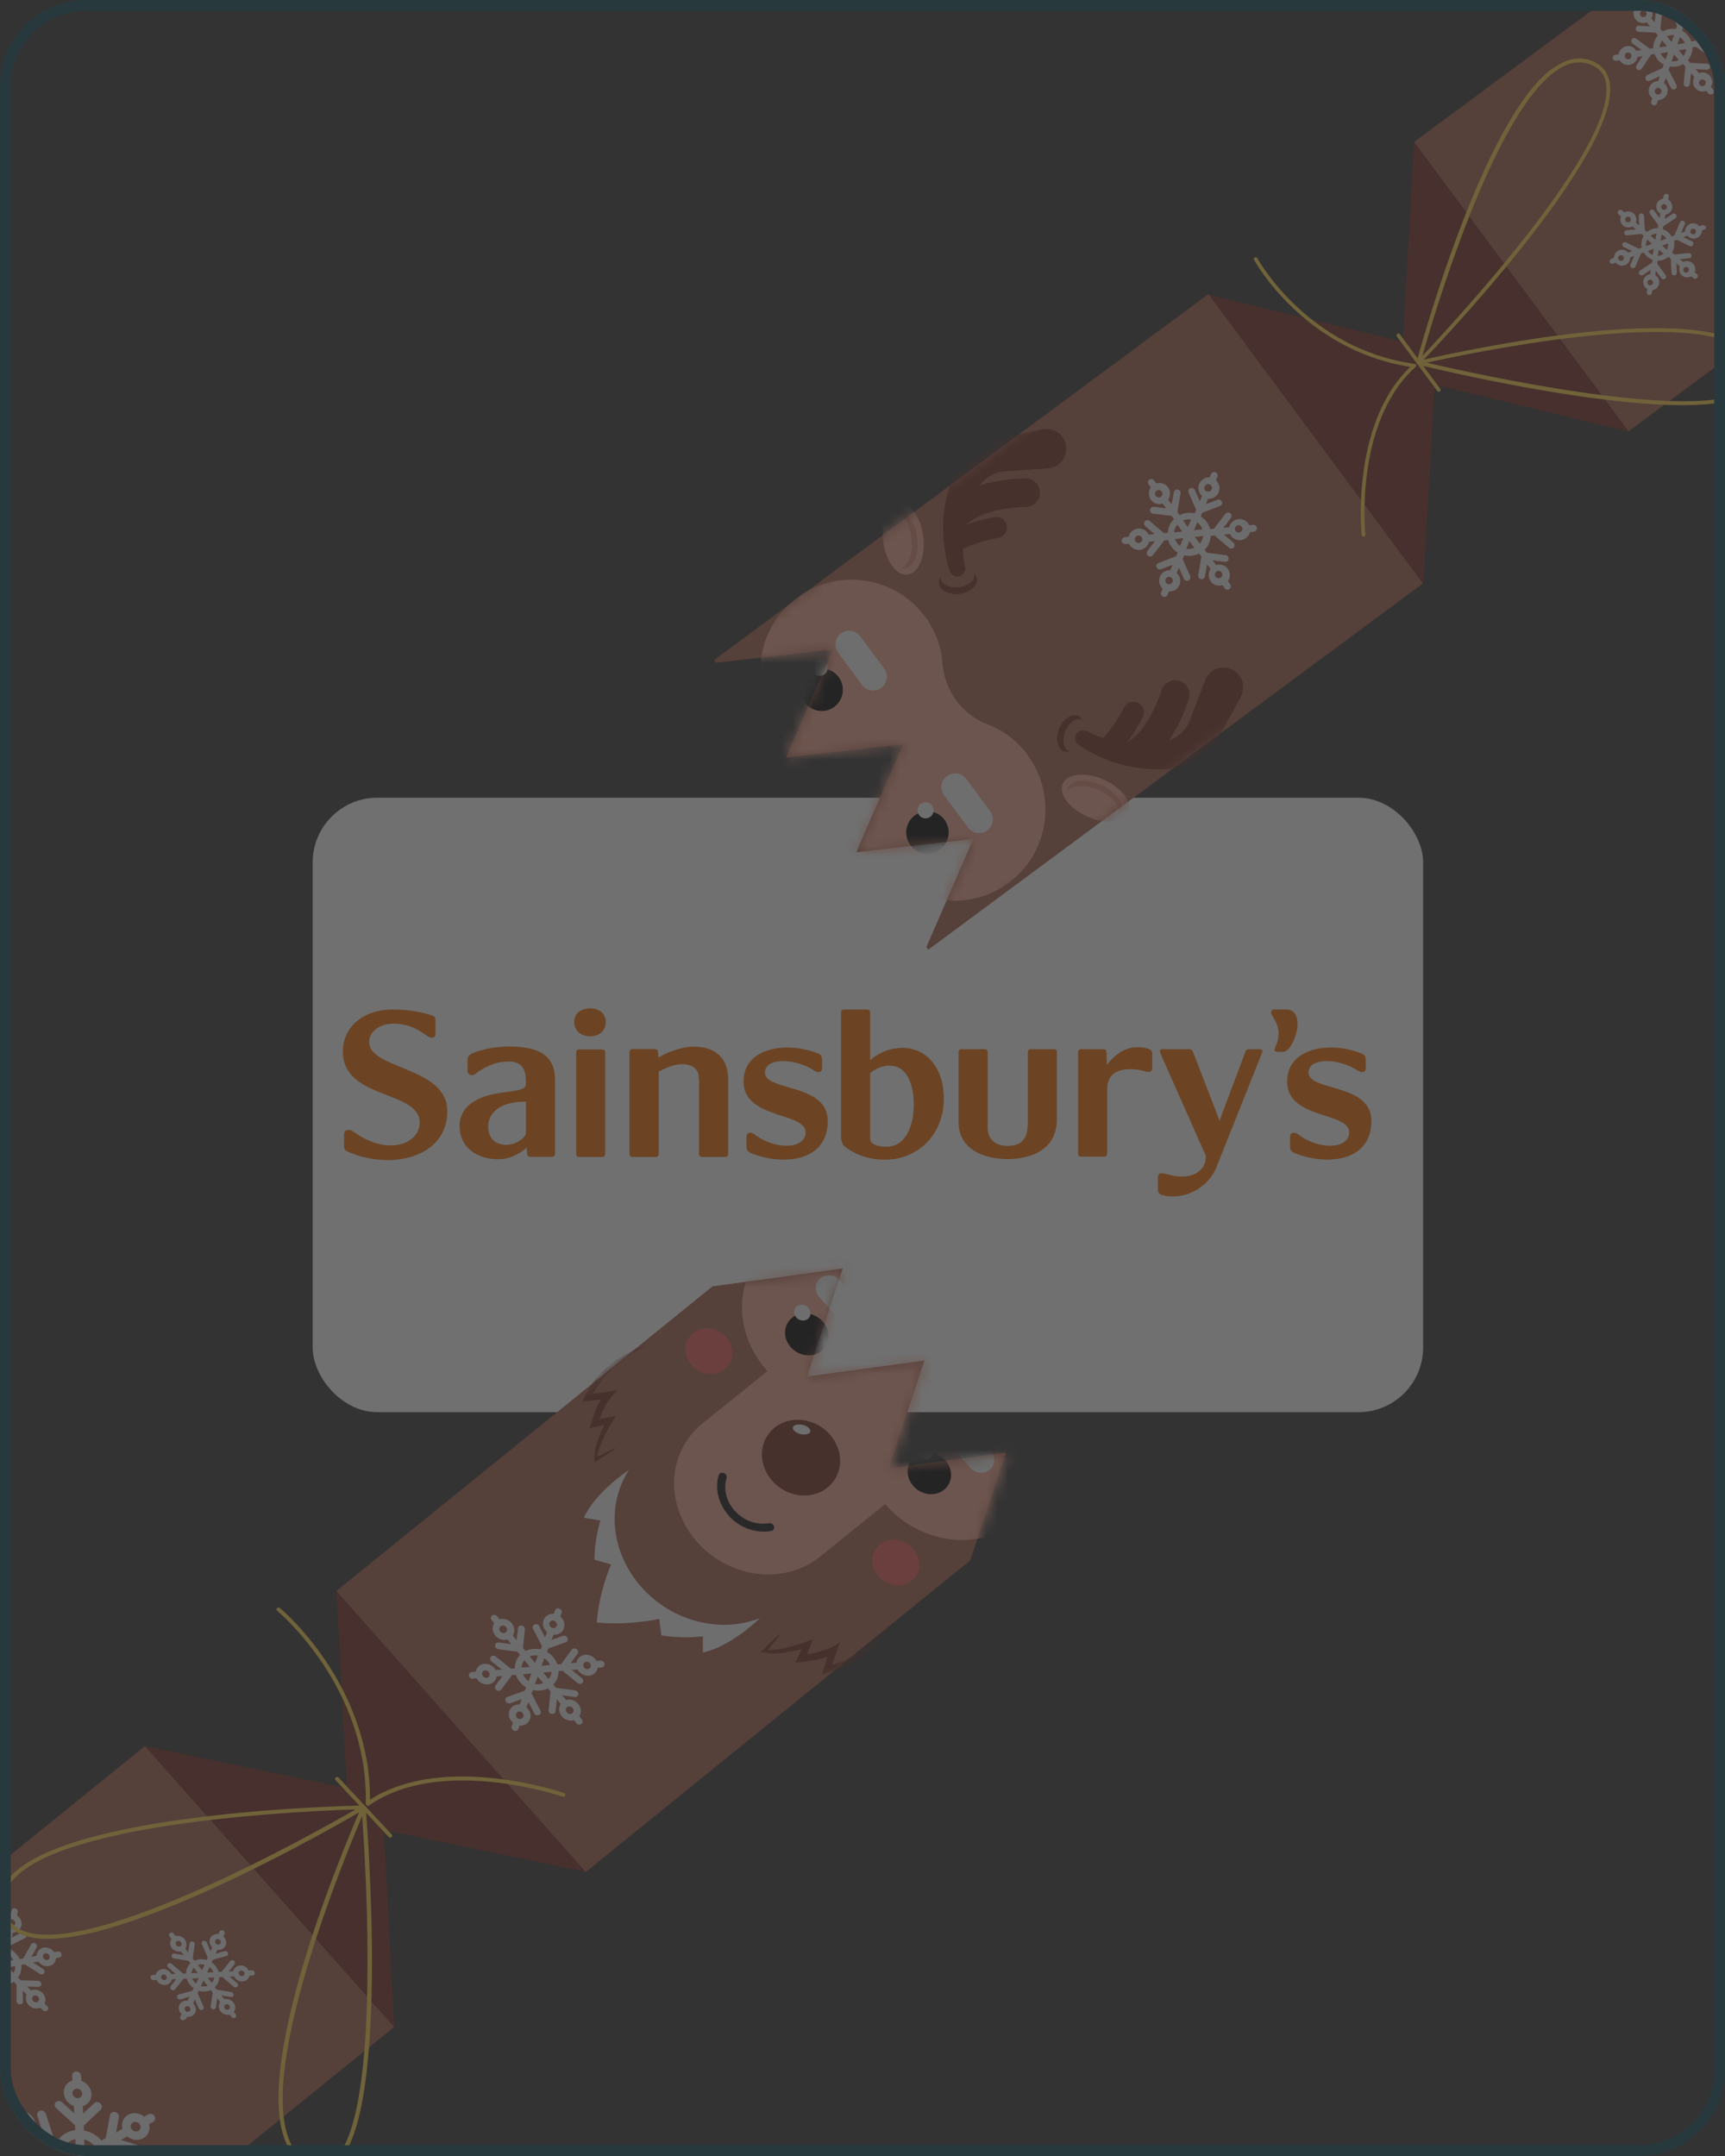
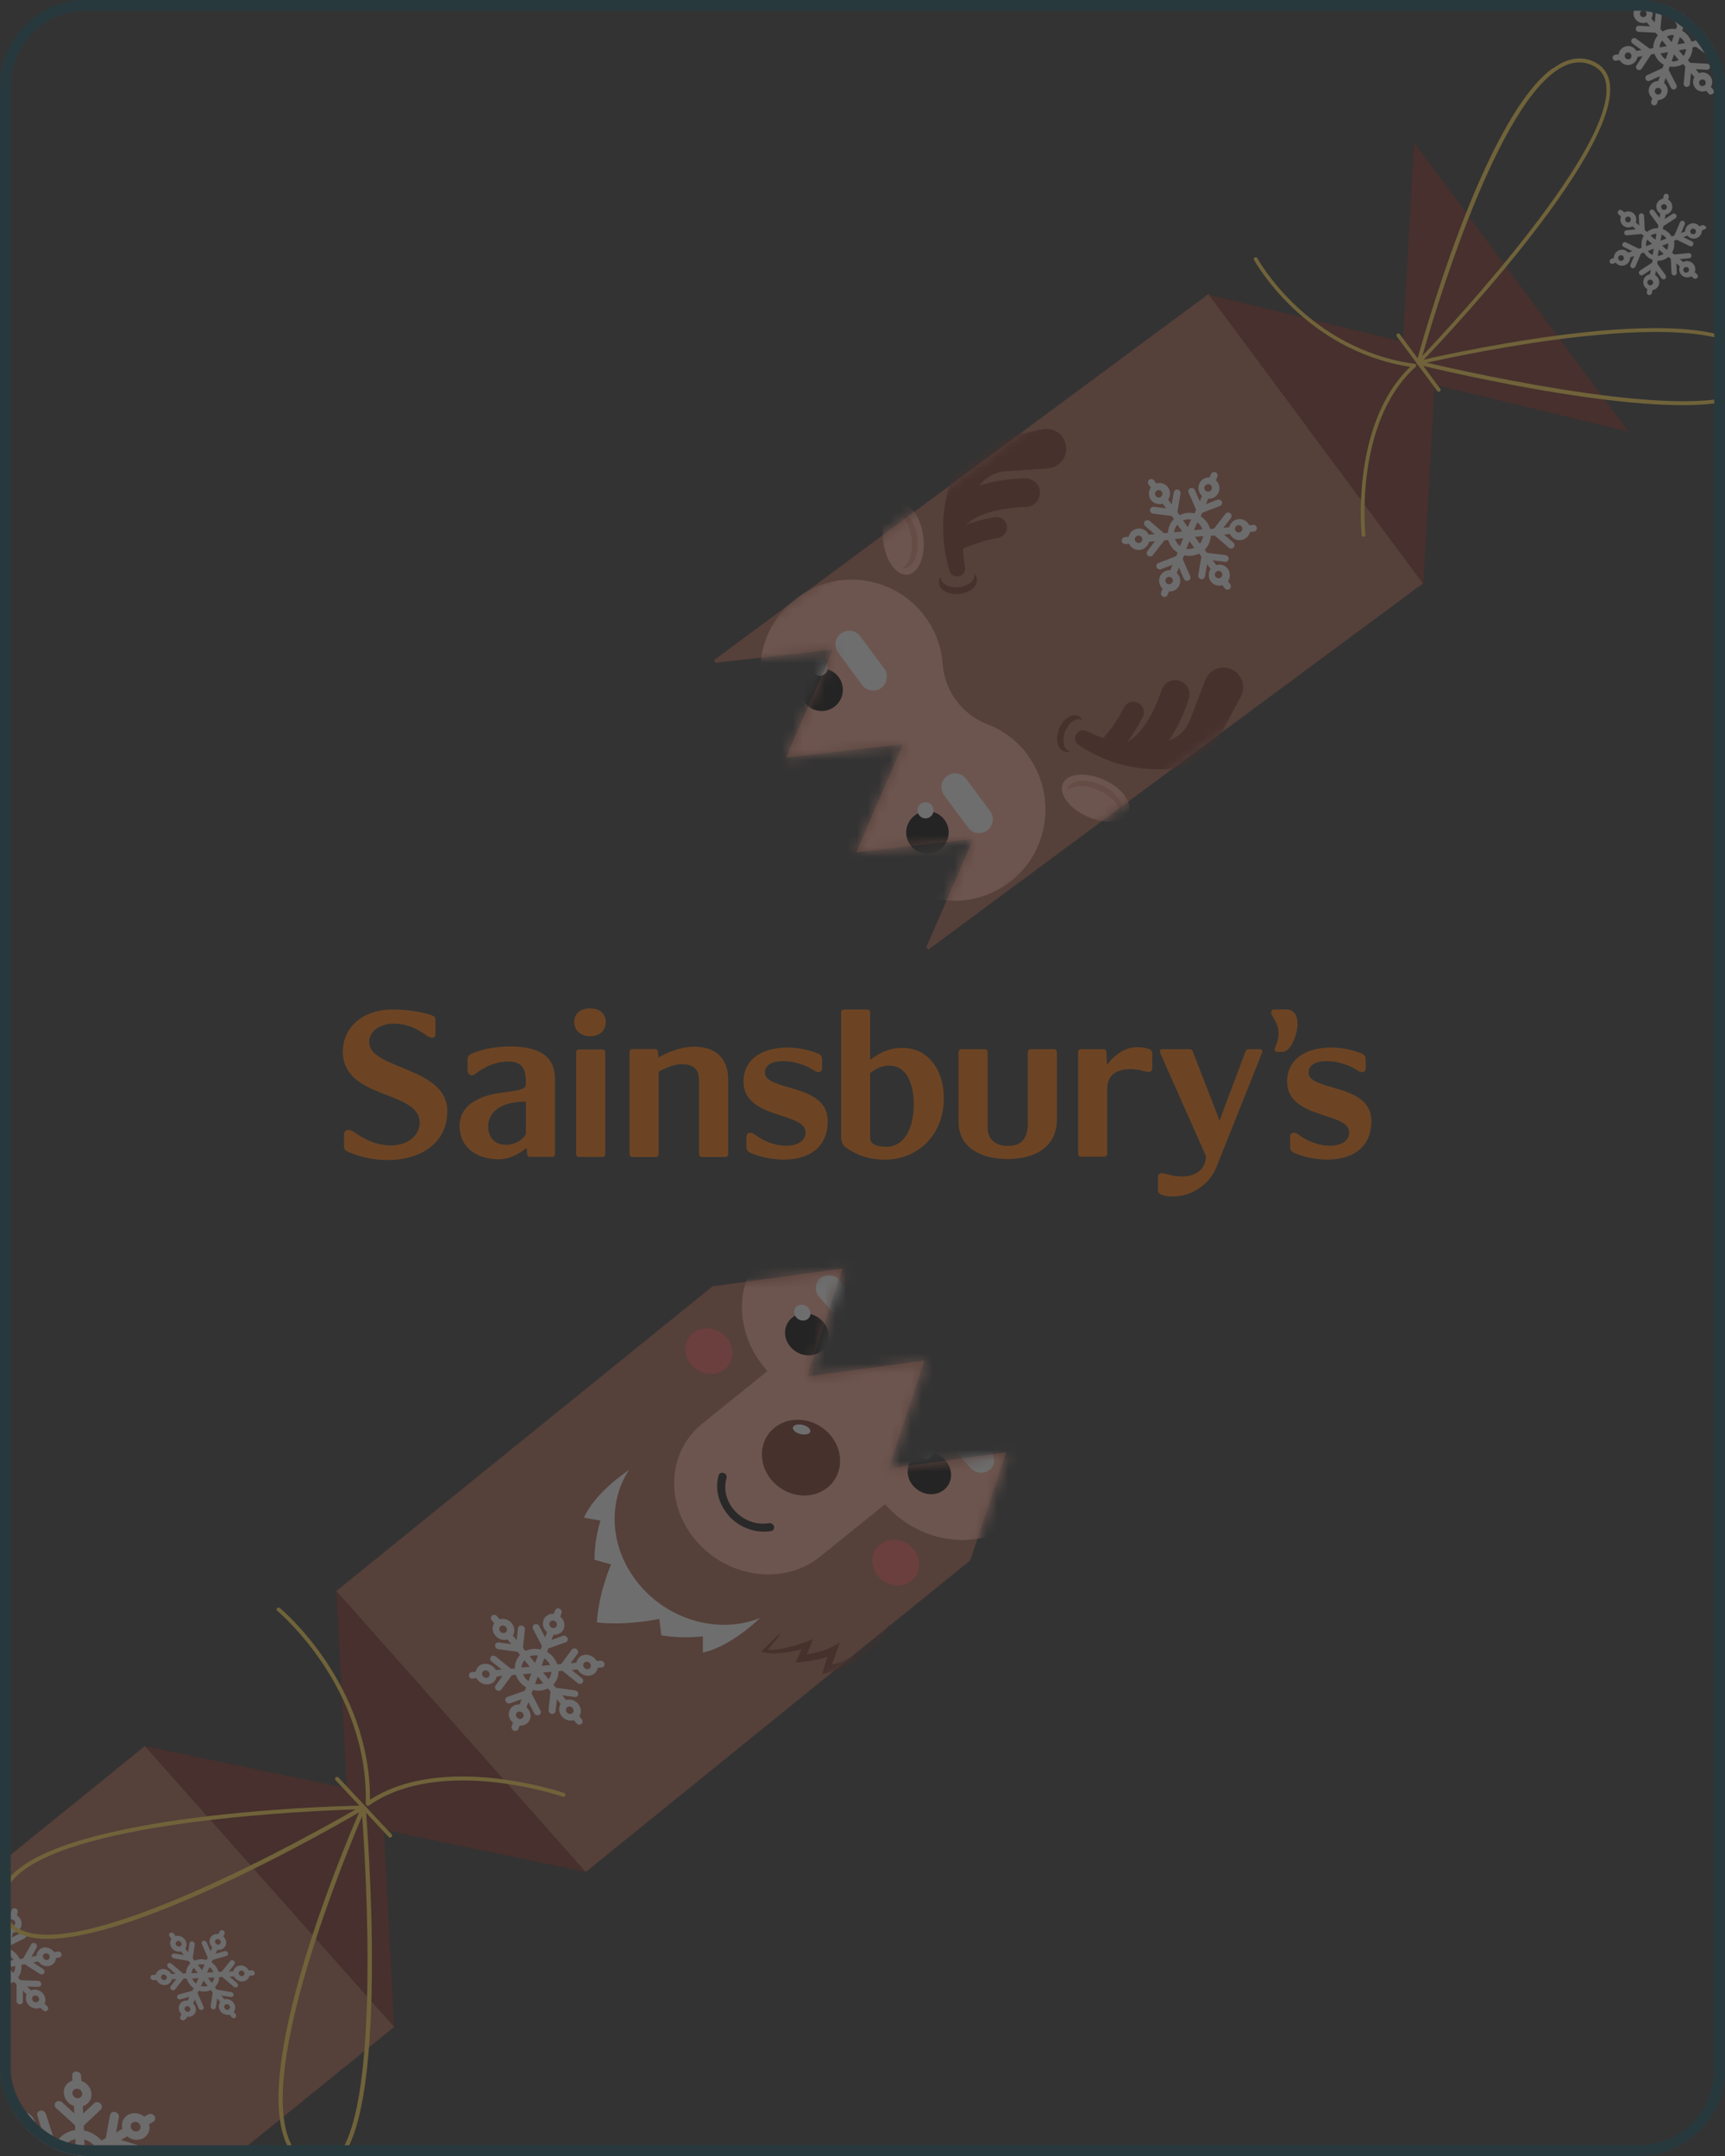
<svg xmlns="http://www.w3.org/2000/svg" width="160" height="200" viewBox="0 0 160 200" fill="none">
  <rect x="0" y="0" width="160" height="200" fill="#333333" stroke="none" />
  <g opacity="0.3">
    <g clip-path="url(#clip0_12508_6257)">
      <rect x="0.5" y="0.5" width="159" height="199" stroke="#0C4758" />
      <g clip-path="url(#clip1_12508_6257)">
-         <rect x="29" y="74" width="103" height="57" rx="6" fill="white" />
        <g clip-path="url(#clip2_12508_6257)">
          <path fill-rule="evenodd" clip-rule="evenodd" d="M119.283 93.639C121.277 93.639 120.06 97.58 118.982 97.58H118.502C118.336 97.58 118.222 97.491 118.222 97.381C118.222 97.091 118.592 96.752 118.592 95.814C118.592 94.891 117.902 94.223 117.902 93.951C117.902 93.818 117.948 93.639 118.198 93.639H119.283ZM121.371 99.496C121.371 101.256 127.202 100.456 127.202 103.973C127.202 108.069 122.536 108.045 120.002 106.93C119.727 106.8 119.662 106.599 119.662 106.353V105.487C119.662 105.175 119.797 105.084 120.023 105.084C120.185 105.084 120.323 105.154 120.459 105.266C122.418 106.735 125.14 106.574 125.14 105.044C125.141 103.124 119.384 103.859 119.384 100.32C119.384 97.185 123.361 96.536 126.329 97.74C126.608 97.846 126.677 98.071 126.677 98.317V99.049C126.677 99.364 126.539 99.453 126.308 99.453C126.191 99.453 126.012 99.364 125.872 99.275C124.229 98.183 121.371 98.049 121.371 99.496Z" fill="#F06C00" />
          <path fill-rule="evenodd" clip-rule="evenodd" d="M126.374 97.756C126.361 97.752 126.347 97.748 126.334 97.742C126.341 97.745 126.358 97.75 126.374 97.756ZM126.449 97.786C126.437 97.779 126.423 97.774 126.409 97.77L126.449 97.786H126.449ZM64.354 97.094C66.558 97.094 67.545 98.344 67.545 100.153V107.056C67.546 107.092 67.54 107.127 67.527 107.161C67.513 107.194 67.493 107.224 67.467 107.25C67.442 107.275 67.411 107.295 67.376 107.308C67.342 107.321 67.306 107.328 67.269 107.326H65.065C64.954 107.326 64.84 107.215 64.84 107.056V100.378C64.84 99.618 64.748 98.722 63.229 98.722C62.451 98.722 61.535 99.166 61.099 99.417V107.056C61.1 107.092 61.094 107.128 61.08 107.162C61.067 107.195 61.046 107.226 61.02 107.251C60.994 107.276 60.962 107.296 60.928 107.309C60.893 107.322 60.856 107.328 60.819 107.326H58.62C58.505 107.326 58.39 107.215 58.39 107.056V97.585C58.39 97.427 58.505 97.313 58.62 97.313H60.753C60.917 97.313 61.029 97.427 61.029 97.585L61.077 98.097C61.762 97.693 63.093 97.093 64.354 97.093V97.094ZM106.422 97.257C106.718 97.325 106.877 97.506 106.877 97.726V99.131C106.877 99.281 106.741 99.442 106.576 99.442C106.33 99.442 106.096 99.349 105.804 99.281C104.564 99.038 102.697 99.105 102.697 101.022V107.028C102.698 107.064 102.692 107.099 102.679 107.132C102.665 107.165 102.645 107.195 102.62 107.22C102.594 107.245 102.564 107.265 102.53 107.279C102.496 107.292 102.46 107.298 102.424 107.298H100.225C100.111 107.298 99.998 107.186 99.998 107.028V97.592C99.998 97.434 100.111 97.325 100.225 97.325H102.355C102.511 97.325 102.627 97.434 102.627 97.592L102.674 98.792C103.11 98.171 104.14 97.146 105.409 97.146C105.707 97.146 105.985 97.146 106.422 97.257H106.422Z" fill="#F06C00" />
          <path fill-rule="evenodd" clip-rule="evenodd" d="M106.422 97.257L106.528 97.282C106.493 97.273 106.458 97.265 106.422 97.257ZM97.758 97.325C97.913 97.325 98.031 97.435 98.031 97.593V103.824C98.031 106.583 95.749 107.52 93.461 107.52C91.196 107.52 88.912 106.583 88.912 104.091V97.593C88.911 97.435 89.025 97.326 89.141 97.326H91.336C91.493 97.326 91.608 97.435 91.608 97.594V104.604C91.608 105.654 92.295 106.296 93.461 106.296C94.882 106.296 95.335 105.518 95.335 104.07V97.593C95.335 97.435 95.452 97.325 95.567 97.325H97.758ZM53.259 94.791C53.259 94.124 53.74 93.544 54.74 93.543H54.75C55.706 93.544 56.186 94.124 56.186 94.791C56.186 95.593 55.636 96.127 54.745 96.127C53.851 96.127 53.259 95.593 53.259 94.791ZM55.866 97.353C55.902 97.352 55.938 97.358 55.971 97.371C56.005 97.384 56.035 97.403 56.06 97.428C56.086 97.453 56.106 97.482 56.119 97.515C56.132 97.547 56.138 97.582 56.137 97.617V107.056C56.137 107.214 56.023 107.325 55.866 107.325H53.672C53.557 107.325 53.442 107.214 53.442 107.056V97.617C53.442 97.464 53.557 97.353 53.672 97.353L55.866 97.353ZM83.704 97.205C86.059 97.205 87.544 99.209 87.544 101.877C87.544 105.309 85.098 107.578 82.079 107.578C80.431 107.578 79.224 107.018 78.426 106.421C78.084 106.177 78.013 105.755 78.013 105.399V93.908C78.013 93.753 78.126 93.643 78.24 93.643H80.431C80.591 93.643 80.707 93.753 80.707 93.908V98.338C81.141 97.984 82.147 97.205 83.704 97.205ZM82.26 106.376C83.722 106.376 84.757 104.909 84.757 102.412C84.757 101.48 84.546 98.852 82.469 98.852C81.644 98.852 81.047 99.296 80.707 99.54V105.556C80.707 105.755 80.749 105.951 81.028 106.131C81.254 106.262 81.598 106.376 82.26 106.376ZM34.244 96.674C34.244 99.209 41.49 98.945 41.49 103.061C41.49 107.532 36.026 108.561 32.185 106.799C31.958 106.663 31.913 106.554 31.913 106.353V105.221C31.913 105.017 31.983 104.818 32.371 104.818C32.578 104.818 32.71 104.933 33.01 105.132C36.188 107.29 38.926 105.998 38.926 104.149C38.926 101.103 31.798 102.036 31.798 97.537C31.798 95.47 33.444 93.643 36.485 93.643C37.992 93.643 39.36 93.931 40.141 94.219C40.347 94.311 40.391 94.424 40.391 94.619V95.914C40.391 96.115 40.322 96.271 40.075 96.271C39.868 96.271 39.706 96.158 39.455 95.981C38.544 95.336 37.671 94.958 36.528 94.958C35.251 94.958 34.244 95.645 34.244 96.674V96.674ZM47.269 97.074C50.495 97.074 51.478 98.321 51.478 100.125V107.05C51.479 107.085 51.472 107.12 51.459 107.153C51.445 107.185 51.425 107.215 51.4 107.24C51.374 107.264 51.343 107.284 51.309 107.296C51.276 107.309 51.24 107.315 51.204 107.314H49.123C49.01 107.314 48.898 107.204 48.898 107.05L48.847 106.47C48.114 107.091 47.248 107.538 46.196 107.538C44.275 107.538 42.63 106.47 42.63 104.466C42.63 102.036 45.395 101.507 46.608 101.35C48.597 101.103 48.781 100.972 48.781 100.458C48.781 99.367 48.576 98.474 47.178 98.474C46.059 98.474 45.215 98.856 44.365 99.411C44.229 99.502 44.025 99.747 43.751 99.747C43.616 99.747 43.365 99.611 43.365 99.303V98.301C43.365 98.097 43.454 97.897 43.706 97.764C44.622 97.321 46.037 97.074 47.269 97.074ZM48.781 105.135V102.191C46.242 102.191 45.283 103.307 45.283 104.51C45.283 105.357 45.739 106.198 46.949 106.198C48.004 106.198 48.781 105.423 48.781 105.135ZM70.951 99.496C70.951 101.256 76.776 100.456 76.776 103.973C76.776 108.069 72.111 108.045 69.581 106.93C69.3 106.8 69.233 106.599 69.233 106.353V105.487C69.233 105.175 69.374 105.084 69.601 105.084C69.759 105.084 69.898 105.154 70.035 105.266C72.002 106.735 74.719 106.574 74.719 105.043C74.719 103.124 68.963 103.859 68.963 100.32C68.963 97.185 72.935 96.536 75.91 97.74C76.182 97.846 76.25 98.071 76.25 98.317V99.049C76.25 99.364 76.115 99.452 75.889 99.452C75.773 99.452 75.586 99.364 75.453 99.274C73.805 98.183 70.951 98.049 70.951 99.496ZM112.796 108.346C112.224 109.787 110.58 110.992 108.818 110.992C108.519 110.992 108.251 110.992 107.856 110.877C107.562 110.811 107.403 110.637 107.403 110.413V109.145C107.403 108.988 107.543 108.834 107.701 108.834C107.951 108.834 108.134 108.9 108.408 108.969C110.213 109.46 111.814 108.9 111.861 107.251L107.701 97.879C107.608 97.657 107.584 97.592 107.584 97.526C107.584 97.393 107.652 97.325 107.789 97.325H110.287C110.489 97.325 110.58 97.393 110.65 97.571L112.977 103.581L113.115 104.002L113.252 103.581L115.515 97.57C115.561 97.415 115.675 97.325 115.838 97.325H116.886C116.999 97.325 117.094 97.415 117.094 97.526C117.094 97.613 117.046 97.678 116.999 97.814L112.797 108.346H112.796Z" fill="#F06C00" />
        </g>
        <path d="M131.987 54.12L112.11 27.261L66.226 61.236L66.405 61.48L77.272 60.237L72.907 70.272L83.775 69.029L79.422 79.059L90.289 77.816L85.924 87.851L86.103 88.095L131.987 54.12Z" fill="#A95E4A" />
-         <path d="M151.033 40.02L196.924 6.051L177.049 -20.799L131.158 13.17L151.033 40.02Z" fill="#A95E4A" />
        <path d="M151.064 40.044L133.073 35.691L132.035 54.172L112.126 27.34L130.117 31.694L131.155 13.213L151.064 40.044Z" fill="#74281D" />
        <path d="M129.597 30.969C129.675 30.911 129.78 30.927 129.838 31.004L133.585 36.063C133.644 36.14 133.627 36.246 133.55 36.304C133.473 36.362 133.367 36.346 133.309 36.269L129.562 31.21C129.504 31.133 129.52 31.027 129.597 30.969Z" fill="#FFD449" />
        <path d="M131.467 33.507C131.467 33.507 131.504 33.492 131.529 33.483C132.493 33.255 155.326 27.889 161.65 31.958C162.52 32.52 163.052 33.239 163.212 34.102C163.371 34.922 163.162 35.6 162.602 36.141C158.21 40.329 132.602 34.094 131.519 33.828C131.443 33.815 131.385 33.737 131.386 33.666C131.392 33.607 131.415 33.555 131.459 33.524L131.467 33.507ZM162.137 36.078C162.227 36.015 162.299 35.945 162.372 35.874C162.851 35.42 163.019 34.858 162.879 34.159C162.727 33.392 162.253 32.75 161.461 32.243C155.872 28.645 136.341 32.759 132.33 33.645C136.529 34.62 157.684 39.365 162.137 36.078Z" fill="#FFD449" />
        <path d="M143.986 6.382C144.287 6.167 144.586 5.982 144.881 5.826C145.864 5.349 146.811 5.298 147.706 5.665C148.57 6.03 149.099 6.666 149.281 7.548C150.629 14.097 132.463 32.954 131.688 33.749C131.64 33.81 131.544 33.819 131.471 33.776C131.397 33.733 131.369 33.658 131.395 33.577C131.655 32.625 137.466 11.174 143.976 6.358L143.986 6.382ZM131.92 33.02C134.845 29.936 150.133 13.434 148.945 7.635C148.788 6.856 148.34 6.318 147.565 6.004C146.756 5.674 145.906 5.717 145.022 6.155C144.746 6.29 144.46 6.47 144.184 6.676C138.406 10.955 132.98 29.301 131.925 33.033L131.92 33.02Z" fill="#FFD449" />
        <path d="M116.362 23.895C116.362 23.895 116.375 23.89 116.387 23.885C116.474 23.852 116.58 23.868 116.625 23.95C116.659 24.037 121.267 32.376 131.205 33.75C131.264 33.755 131.325 33.803 131.349 33.865C131.373 33.927 131.342 33.996 131.302 34.039C125.583 39.177 126.629 49.495 126.643 49.603C126.651 49.7 126.583 49.782 126.487 49.791C126.391 49.799 126.308 49.732 126.3 49.635C126.286 49.527 125.255 39.36 130.802 34.032C120.927 32.492 116.363 24.193 116.317 24.111C116.284 24.024 116.293 23.936 116.362 23.895Z" fill="#FFD449" />
        <path d="M156.991 -0.884C156.893 -0.917 156.789 -0.892 156.711 -0.834C156.667 -0.802 156.639 -0.763 156.629 -0.717L156.528 -0.422C156.398 -0.429 156.257 -0.389 156.138 -0.329C156.063 -0.301 156.011 -0.252 155.958 -0.203C155.841 -0.102 155.75 0.033 155.694 0.182C155.563 0.545 155.703 0.947 155.986 1.165L155.822 1.626L155.344 0.715C155.275 0.571 155.1 0.524 154.956 0.593C154.932 0.603 154.919 0.608 154.899 0.63C154.802 0.71 154.775 0.862 154.835 0.981L155.557 2.381L155.449 2.693C155.026 2.628 154.584 2.698 154.216 2.925L154.008 2.678L154.16 1.112C154.17 0.952 154.059 0.81 153.898 0.8C153.822 0.787 153.736 0.82 153.683 0.869C153.631 0.917 153.595 0.974 153.587 1.062L153.481 2.084L153.166 1.707C153.358 1.392 153.327 0.977 153.07 0.678C152.812 0.379 152.409 0.292 152.067 0.437L151.859 0.19C151.757 0.073 151.58 0.056 151.462 0.158C151.345 0.259 151.328 0.437 151.43 0.554L151.638 0.801C151.447 1.116 151.478 1.531 151.735 1.83C151.992 2.129 152.395 2.216 152.737 2.071L153.052 2.447L152.02 2.389C151.86 2.379 151.723 2.503 151.726 2.658C151.716 2.818 151.84 2.955 151.995 2.953L153.562 3.034L153.77 3.281C153.487 3.617 153.338 4.044 153.344 4.468L153.023 4.52L151.755 3.585C151.65 3.497 151.499 3.513 151.402 3.593C151.377 3.602 151.37 3.619 151.362 3.636C151.267 3.758 151.296 3.946 151.43 4.037L152.26 4.642L151.78 4.727C151.598 4.399 151.228 4.214 150.857 4.285C150.699 4.317 150.555 4.387 150.438 4.489C150.276 4.622 150.167 4.82 150.135 5.032L149.814 5.084C149.814 5.084 149.714 5.122 149.677 5.136C149.6 5.194 149.567 5.292 149.58 5.401C149.612 5.559 149.751 5.662 149.909 5.63L150.231 5.578C150.413 5.905 150.783 6.091 151.154 6.019C151.378 5.976 151.587 5.853 151.726 5.658C151.809 5.541 151.862 5.42 151.881 5.285L152.36 5.201L151.794 6.058C151.703 6.192 151.74 6.363 151.875 6.453C152.009 6.544 152.179 6.507 152.27 6.373L153.144 5.056L153.465 5.004C153.541 5.202 153.647 5.404 153.802 5.586C153.957 5.768 154.135 5.898 154.316 6L154.208 6.311L152.784 6.971C152.784 6.971 152.735 6.99 152.715 7.012C152.617 7.092 152.586 7.232 152.646 7.352C152.703 7.5 152.882 7.559 153.026 7.49L153.969 7.057L153.804 7.518C153.59 7.515 153.379 7.596 153.234 7.737C153.117 7.839 153.027 7.973 152.97 8.123C152.839 8.486 152.979 8.887 153.262 9.105L153.162 9.4C153.106 9.549 153.197 9.713 153.342 9.757C153.491 9.813 153.655 9.722 153.699 9.577L153.799 9.283C154.169 9.283 154.508 9.054 154.634 8.678C154.764 8.315 154.625 7.914 154.342 7.696L154.506 7.235L154.984 8.146C155.053 8.29 155.227 8.337 155.371 8.267C155.515 8.198 155.562 8.023 155.493 7.879L154.77 6.479L154.878 6.168C155.301 6.233 155.743 6.163 156.111 5.936L156.32 6.183L156.167 7.748C156.158 7.908 156.269 8.05 156.429 8.06C156.589 8.07 156.731 7.958 156.741 7.798L156.846 6.777L157.162 7.154C156.97 7.469 157.001 7.883 157.258 8.183C157.515 8.482 157.918 8.569 158.26 8.423L158.469 8.67C158.571 8.788 158.748 8.805 158.865 8.703C158.983 8.601 159 8.424 158.898 8.307L158.689 8.06C158.881 7.744 158.85 7.33 158.593 7.031C158.336 6.731 157.933 6.644 157.591 6.79L157.275 6.413L158.307 6.472C158.467 6.482 158.605 6.358 158.602 6.203C158.599 6.047 158.488 5.905 158.333 5.908L156.766 5.827L156.558 5.58C156.841 5.244 156.99 4.817 156.983 4.393L157.304 4.341L158.573 5.275C158.695 5.371 158.883 5.341 158.973 5.207C159.069 5.085 159.039 4.897 158.905 4.807L158.075 4.201L158.555 4.117C158.738 4.445 159.107 4.63 159.478 4.559C159.866 4.495 160.146 4.188 160.205 3.824L160.527 3.772C160.685 3.74 160.788 3.601 160.755 3.443C160.723 3.284 160.584 3.181 160.426 3.214L160.105 3.266C159.922 2.938 159.552 2.753 159.182 2.824C159.024 2.856 158.88 2.926 158.762 3.028C158.6 3.161 158.491 3.359 158.459 3.571L157.98 3.655L158.546 2.798C158.637 2.664 158.6 2.493 158.465 2.402C158.353 2.332 158.215 2.342 158.118 2.422C158.093 2.432 158.078 2.466 158.07 2.483L157.196 3.799L156.875 3.852C156.799 3.653 156.693 3.452 156.538 3.27C156.383 3.088 156.205 2.957 156.024 2.856L156.132 2.545L157.556 1.884C157.704 1.827 157.764 1.648 157.694 1.504C157.637 1.356 157.458 1.296 157.314 1.366L156.371 1.799L156.536 1.338C156.905 1.338 157.244 1.109 157.37 0.733C157.501 0.37 157.361 -0.031 157.078 -0.249L157.178 -0.544C157.235 -0.693 157.143 -0.857 156.998 -0.901L156.991 -0.884ZM159.003 3.803C158.978 3.627 159.089 3.471 159.259 3.434C159.43 3.397 159.591 3.52 159.628 3.691C159.646 3.812 159.6 3.914 159.528 3.985C159.483 4.016 159.438 4.048 159.379 4.042C159.209 4.079 159.048 3.956 159.011 3.785L159.003 3.803ZM154.091 8.56C154.091 8.56 154.045 8.663 154 8.694C153.915 8.769 153.806 8.783 153.696 8.754C153.534 8.702 153.45 8.521 153.502 8.359C153.553 8.197 153.734 8.114 153.896 8.165C154.058 8.217 154.142 8.398 154.091 8.56ZM151.316 5.147C151.332 5.226 151.311 5.319 151.264 5.38C151.244 5.402 151.236 5.419 151.216 5.441C151.171 5.472 151.126 5.504 151.067 5.498C150.897 5.535 150.736 5.412 150.699 5.242C150.674 5.066 150.785 4.91 150.955 4.873C151.131 4.848 151.287 4.959 151.324 5.13L151.316 5.147ZM156.154 5.195L155.71 4.668L156.39 4.55C156.379 4.781 156.292 4.999 156.154 5.195ZM155.05 5.689L155.269 5.037L155.712 5.563C155.499 5.674 155.274 5.717 155.038 5.694L155.05 5.689ZM154.03 4.958L154.722 4.834L154.496 5.504C154.4 5.441 154.3 5.366 154.22 5.269C154.14 5.171 154.073 5.069 154.03 4.958ZM154.165 3.755L154.609 4.281L153.929 4.399C153.94 4.168 154.027 3.95 154.165 3.755ZM152.624 1.517C152.494 1.624 152.292 1.616 152.186 1.486C152.079 1.357 152.087 1.155 152.217 1.048C152.346 0.941 152.548 0.949 152.655 1.079C152.761 1.208 152.754 1.41 152.624 1.517ZM158.138 7.475C158.245 7.605 158.237 7.807 158.107 7.914C157.978 8.02 157.776 8.012 157.669 7.883C157.562 7.753 157.57 7.551 157.7 7.444C157.829 7.338 158.031 7.346 158.138 7.475ZM155.269 3.26L155.05 3.912L154.607 3.386C154.82 3.276 155.045 3.232 155.281 3.255L155.269 3.26ZM156.086 3.685C156.166 3.783 156.234 3.885 156.277 3.996L155.585 4.119L155.811 3.45C155.906 3.513 156.006 3.588 156.086 3.685ZM156.817 0.59C156.817 0.59 156.771 0.693 156.727 0.724C156.642 0.799 156.521 0.817 156.423 0.784C156.261 0.732 156.177 0.551 156.229 0.389C156.254 0.308 156.314 0.243 156.389 0.214C156.463 0.186 156.542 0.17 156.623 0.195C156.785 0.247 156.869 0.428 156.817 0.59Z" fill="#F2F3F4" />
        <path d="M158.187 21.047C158.154 20.96 158.088 20.9 157.999 20.892C157.953 20.881 157.911 20.883 157.874 20.897L157.626 20.992C157.551 20.907 157.463 20.827 157.36 20.782C157.309 20.759 157.245 20.74 157.181 20.722C157.046 20.703 156.92 20.709 156.796 20.756C156.486 20.875 156.297 21.161 156.303 21.472L155.919 21.619L156.265 20.818C156.319 20.698 156.262 20.549 156.142 20.496C156.129 20.5 156.107 20.48 156.09 20.473C155.984 20.457 155.878 20.512 155.832 20.615L155.307 21.84L155.047 21.94C154.869 21.624 154.589 21.376 154.231 21.258L154.281 20.982L155.396 20.256C155.51 20.184 155.537 20.031 155.465 19.917C155.428 19.86 155.372 19.824 155.308 19.806C155.249 19.8 155.183 19.812 155.138 19.843L154.411 20.321L154.481 19.91C154.79 19.863 155.052 19.62 155.101 19.303C155.15 18.986 155.001 18.673 154.73 18.521L154.785 18.259C154.804 18.123 154.727 17.996 154.592 17.977C154.457 17.958 154.33 18.035 154.311 18.171L154.255 18.433C153.947 18.481 153.684 18.724 153.636 19.041C153.587 19.358 153.735 19.671 154.007 19.823L153.937 20.233L153.427 19.534C153.342 19.424 153.194 19.409 153.092 19.477C152.983 19.562 152.968 19.709 153.036 19.811L153.819 20.89L153.769 21.165C153.394 21.152 153.035 21.29 152.768 21.521L152.558 21.345L152.491 20.021C152.49 19.907 152.41 19.81 152.292 19.799C152.279 19.803 152.262 19.796 152.232 19.793C152.094 19.803 151.994 19.913 152.005 20.051L152.039 20.919L151.72 20.643C151.838 20.357 151.764 20.015 151.523 19.795C151.418 19.707 151.298 19.654 151.17 19.618C151.001 19.583 150.813 19.613 150.661 19.699L150.452 19.524C150.452 19.524 150.378 19.481 150.332 19.47C150.256 19.457 150.164 19.478 150.109 19.556C150.021 19.661 150.036 19.811 150.141 19.899L150.35 20.075C150.233 20.361 150.307 20.702 150.548 20.923C150.697 21.05 150.893 21.117 151.085 21.1C151.199 21.099 151.31 21.057 151.417 21.001L151.736 21.277L150.87 21.354C150.732 21.364 150.636 21.486 150.659 21.619C150.669 21.758 150.791 21.853 150.925 21.83L152.255 21.703L152.465 21.879C152.366 22.03 152.295 22.214 152.27 22.408C152.245 22.603 152.232 22.792 152.274 22.975L152.014 23.075L150.819 22.482C150.802 22.474 150.785 22.466 150.756 22.464C150.65 22.447 150.543 22.503 150.493 22.593C150.439 22.713 150.479 22.854 150.616 22.915L151.402 23.296L151.018 23.443C150.907 23.301 150.743 23.208 150.573 23.173C150.45 23.149 150.312 23.16 150.188 23.207C149.878 23.326 149.69 23.612 149.695 23.923L149.447 24.018C149.323 24.065 149.262 24.203 149.31 24.326C149.357 24.45 149.495 24.511 149.618 24.464L149.866 24.369C150.062 24.62 150.399 24.719 150.708 24.6C151.018 24.481 151.207 24.195 151.202 23.885L151.586 23.737L151.239 24.538C151.186 24.658 151.243 24.807 151.363 24.86C151.483 24.914 151.632 24.857 151.685 24.737L152.21 23.512L152.47 23.412C152.648 23.727 152.928 23.975 153.286 24.094L153.236 24.369L152.121 25.095C152.007 25.168 151.98 25.32 152.052 25.435C152.125 25.549 152.277 25.576 152.392 25.503L153.118 25.026L153.048 25.436C152.739 25.484 152.477 25.726 152.428 26.044C152.38 26.361 152.528 26.674 152.799 26.825L152.744 27.088C152.725 27.224 152.802 27.35 152.937 27.369C153.073 27.389 153.199 27.311 153.219 27.176L153.274 26.913C153.583 26.866 153.845 26.623 153.894 26.306C153.943 25.988 153.794 25.676 153.523 25.524L153.592 25.113L154.103 25.813C154.187 25.923 154.335 25.937 154.437 25.87C154.539 25.802 154.561 25.637 154.494 25.535L153.71 24.457L153.761 24.182C154.135 24.194 154.495 24.056 154.762 23.826L154.971 24.002L155.039 25.326C155.049 25.464 155.159 25.564 155.297 25.554C155.435 25.544 155.535 25.434 155.525 25.296L155.49 24.428L155.809 24.703C155.692 24.99 155.766 25.331 156.007 25.552C156.26 25.767 156.61 25.789 156.876 25.63L157.085 25.806C157.19 25.893 157.341 25.878 157.428 25.774C157.516 25.669 157.501 25.518 157.396 25.43L157.187 25.255C157.304 24.968 157.23 24.627 156.989 24.407C156.884 24.319 156.764 24.266 156.636 24.229C156.467 24.195 156.279 24.224 156.128 24.311L155.809 24.035L156.675 23.959C156.813 23.948 156.908 23.826 156.886 23.693C156.872 23.584 156.797 23.5 156.691 23.483C156.679 23.488 156.645 23.473 156.62 23.482L155.29 23.609L155.08 23.434C155.178 23.282 155.25 23.098 155.275 22.904C155.3 22.71 155.312 22.52 155.27 22.337L155.531 22.237L156.725 22.831C156.845 22.884 156.986 22.844 157.047 22.707C157.101 22.587 157.061 22.446 156.924 22.385L156.138 22.004L156.522 21.857C156.718 22.108 157.054 22.207 157.364 22.088C157.674 21.969 157.863 21.683 157.857 21.373L158.105 21.277C158.229 21.23 158.29 21.093 158.242 20.969L158.187 21.047ZM156.194 24.854C156.294 24.745 156.462 24.737 156.567 24.825C156.676 24.925 156.696 25.088 156.596 25.198C156.536 25.263 156.437 25.301 156.348 25.293C156.301 25.282 156.267 25.267 156.223 25.227C156.114 25.127 156.106 24.959 156.194 24.854ZM150.451 24.187C150.451 24.187 150.359 24.208 150.312 24.198C150.219 24.177 150.141 24.121 150.108 24.035C150.055 23.898 150.124 23.744 150.26 23.692C150.397 23.639 150.551 23.708 150.603 23.844C150.656 23.98 150.587 24.135 150.451 24.187ZM151.211 20.54C151.164 20.601 151.102 20.625 151.03 20.624C151.006 20.633 150.988 20.626 150.959 20.623C150.912 20.612 150.866 20.602 150.834 20.557C150.725 20.457 150.705 20.294 150.805 20.184C150.905 20.075 151.073 20.067 151.177 20.155C151.287 20.255 151.294 20.423 151.207 20.528L151.211 20.54ZM153.762 23.741L153.866 23.16L154.312 23.544C154.158 23.66 153.967 23.719 153.762 23.741ZM152.847 23.282L153.392 23.072L153.288 23.653C153.099 23.569 152.95 23.441 152.847 23.282ZM152.783 22.226L153.233 22.622L152.675 22.836C152.662 22.727 152.666 22.626 152.682 22.52C152.699 22.414 152.732 22.316 152.783 22.226ZM153.648 21.666L153.544 22.246L153.098 21.863C153.253 21.747 153.443 21.688 153.648 21.666ZM154.298 19.469C154.157 19.438 154.063 19.303 154.078 19.156C154.092 19.008 154.244 18.921 154.391 18.936C154.531 18.967 154.626 19.102 154.611 19.249C154.597 19.397 154.445 19.484 154.298 19.469ZM153.333 26.251C153.301 26.391 153.167 26.485 153.019 26.471C152.879 26.439 152.785 26.305 152.799 26.157C152.813 26.01 152.965 25.923 153.113 25.938C153.253 25.969 153.347 26.103 153.333 26.251ZM154.564 22.125L154.018 22.334L154.123 21.754C154.311 21.838 154.46 21.966 154.564 22.125ZM154.715 22.891C154.699 22.997 154.666 23.095 154.615 23.186L154.165 22.79L154.722 22.576C154.736 22.684 154.732 22.785 154.715 22.891ZM157.137 21.72C157.137 21.72 157.046 21.741 156.999 21.73C156.906 21.709 156.828 21.654 156.795 21.567C156.742 21.431 156.811 21.277 156.947 21.224C157.009 21.201 157.081 21.201 157.149 21.232C157.218 21.263 157.266 21.315 157.29 21.377C157.342 21.513 157.274 21.668 157.137 21.72Z" fill="#F2F3F4" />
        <mask id="mask0_12508_6257" style="mask-type:luminance" maskUnits="userSpaceOnUse" x="66" y="27" width="66" height="62">
          <path d="M131.99 54.09L112.081 27.258L66.228 61.278L66.402 61.51L77.269 60.267L72.929 70.292L83.796 69.049L79.444 79.079L90.306 77.824L85.958 87.866L86.137 88.11L131.99 54.09Z" fill="white" />
        </mask>
        <g mask="url(#mask0_12508_6257)">
          <path d="M68.387 67.088C67.436 67.795 66.095 67.598 65.389 66.647C64.683 65.696 64.879 64.355 65.83 63.649C66.782 62.942 68.122 63.139 68.829 64.09C69.535 65.041 69.339 66.382 68.387 67.088Z" fill="#EE5C54" />
          <path d="M83.347 87.248C82.396 87.954 81.055 87.758 80.349 86.806C79.642 85.855 79.839 84.514 80.79 83.808C81.741 83.102 83.082 83.298 83.788 84.249C84.495 85.201 84.299 86.541 83.347 87.248Z" fill="#EE5C54" />
          <path d="M95.34 70.049C94.343 68.711 93.031 67.737 91.582 67.184C90.633 66.823 89.801 66.247 89.138 65.52C88.162 64.459 87.55 63.088 87.433 61.597C87.374 60.852 87.232 60.111 86.973 59.4C86.675 58.548 86.235 57.736 85.634 56.985C82.864 53.471 77.772 52.724 74.115 55.308C70.21 58.058 69.355 63.461 72.185 67.279C72.2 67.317 72.234 67.332 72.243 67.357L65.77 72.159C64.522 73.093 63.615 74.322 63.096 75.673C62.167 78.105 62.455 80.966 64.127 83.21C65.213 84.669 66.698 85.649 68.323 86.106C70.604 86.751 73.141 86.36 75.19 84.849L81.663 80.047C81.663 80.047 81.7 80.104 81.726 80.136C84.552 83.942 89.971 84.691 93.727 81.771C97.327 78.967 98.034 73.734 95.315 70.058L95.34 70.049Z" fill="#F5A68F" />
          <path d="M73.07 72.255C71.271 73.043 70.452 75.141 71.241 76.94C72.029 78.739 74.127 79.559 75.926 78.77C77.725 77.981 78.544 75.883 77.756 74.084C76.967 72.285 74.87 71.466 73.07 72.255Z" fill="#732A1E" />
-           <path d="M67.283 80.804C66.465 79.71 66.28 78.303 66.786 77.028C66.865 76.827 67.076 76.747 67.272 76.813C67.473 76.893 67.554 77.103 67.487 77.299C67.084 78.322 67.24 79.47 67.893 80.357C68.595 81.296 69.746 81.778 70.92 81.612C71.12 81.577 71.32 81.728 71.354 81.928C71.388 82.128 71.237 82.328 71.037 82.362C69.597 82.574 68.164 81.987 67.3 80.812L67.283 80.804Z" fill="#131211" />
          <path d="M79.958 63.529L77.744 60.54C77.539 60.263 77.465 59.922 77.509 59.593C77.557 59.275 77.724 58.969 78.013 58.759C78.2 58.616 78.423 58.531 78.645 58.517C79.072 58.481 79.521 58.65 79.794 59.028L82.007 62.017C82.208 62.281 82.285 62.593 82.249 62.905C82.21 63.247 82.04 63.582 81.743 63.81C81.467 64.016 81.126 64.09 80.808 64.041C80.479 63.997 80.173 63.83 79.962 63.541L79.958 63.529Z" fill="#F7F8F8" />
          <path d="M77.385 65.568C76.511 66.216 75.276 66.036 74.628 65.162C73.98 64.288 74.159 63.053 75.034 62.405C75.908 61.756 77.143 61.936 77.791 62.81C78.439 63.685 78.259 64.919 77.385 65.568Z" fill="#010101" />
          <path d="M76.469 62.55C76.135 62.792 75.67 62.729 75.428 62.395C75.187 62.062 75.25 61.597 75.584 61.355C75.917 61.113 76.382 61.176 76.624 61.51C76.866 61.844 76.803 62.309 76.469 62.55Z" fill="#F7F8F8" />
          <path d="M89.784 76.759L87.571 73.77C87.365 73.494 87.291 73.153 87.335 72.823C87.379 72.493 87.551 72.2 87.84 71.99C88.026 71.847 88.249 71.761 88.471 71.747C88.898 71.711 89.347 71.88 89.62 72.258L91.834 75.247C92.034 75.511 92.112 75.823 92.075 76.135C92.036 76.478 91.866 76.813 91.57 77.04C91.293 77.246 90.952 77.32 90.635 77.271C90.305 77.227 89.999 77.06 89.789 76.771L89.784 76.759Z" fill="#F7F8F8" />
          <path d="M87.2 78.803C86.325 79.451 85.091 79.271 84.442 78.397C83.794 77.523 83.974 76.288 84.848 75.64C85.722 74.992 86.957 75.171 87.605 76.046C88.254 76.92 88.074 78.155 87.2 78.803Z" fill="#010101" />
          <path d="M86.29 75.769C85.957 76.01 85.492 75.947 85.25 75.613C85.008 75.28 85.071 74.815 85.405 74.573C85.739 74.331 86.204 74.394 86.445 74.728C86.687 75.062 86.624 75.527 86.29 75.769Z" fill="#F7F8F8" />
          <path d="M75.579 73.085C75.514 73.323 75.116 73.433 74.691 73.326C74.266 73.219 73.96 72.939 74.025 72.701C74.09 72.463 74.488 72.352 74.913 72.459C75.338 72.566 75.644 72.847 75.579 73.085Z" fill="#F7F8F8" />
          <path d="M85.634 49.764C85.863 51.581 85.219 53.164 84.192 53.303C83.16 53.428 82.149 52.054 81.921 50.236C81.692 48.419 82.336 46.836 83.363 46.698C84.395 46.572 85.406 47.946 85.634 49.764Z" fill="#F5A68F" />
          <path d="M85.088 49.859C85.272 51.338 84.754 52.618 83.914 52.727C83.818 52.735 83.734 52.739 83.641 52.718C84.316 52.402 84.709 51.242 84.545 49.926C84.381 48.61 83.701 47.577 82.968 47.446C83.055 47.413 83.141 47.38 83.225 47.376C84.052 47.272 84.892 48.385 85.076 49.864L85.088 49.859Z" fill="#DB866F" />
          <path d="M89.496 52.603C89.391 52.032 89.345 51.467 89.328 50.905C90.571 50.328 91.926 50.007 92.568 49.903C93.107 49.824 93.466 49.316 93.392 48.79C93.314 48.252 92.806 47.892 92.28 47.966C92.184 47.975 91.008 48.17 89.611 48.678C90.966 47.319 94.041 47.034 95.133 47.028C95.86 47.033 96.455 46.435 96.46 45.708C96.465 44.981 95.867 44.386 95.14 44.38C94.812 44.378 92.843 44.395 90.847 45.047C91.096 44.696 91.428 44.412 91.783 44.191C92.196 43.933 92.676 43.777 93.14 43.726L97.199 43.448C97.27 43.449 97.349 43.433 97.428 43.417C98.42 43.221 99.057 42.252 98.861 41.26C98.666 40.269 97.696 39.632 96.705 39.828L94.661 40.243L93.632 40.453L93.116 40.551L92.824 40.606C92.708 40.637 92.599 40.65 92.483 40.681C91.59 40.91 90.761 41.342 90.073 41.919C89.384 42.496 88.812 43.227 88.441 44.038C88.395 44.141 88.349 44.243 88.316 44.342L88.259 44.491L88.211 44.624L88.118 44.901L88.038 45.173C87.979 45.352 87.937 45.539 87.882 45.731C87.84 45.917 87.798 46.104 87.756 46.291C87.711 46.507 87.674 46.706 87.641 46.918C87.547 47.451 87.5 47.995 87.483 48.542C87.483 48.542 87.488 48.555 87.492 48.567C87.48 48.941 87.48 49.311 87.496 49.688C87.538 50.426 87.634 51.157 87.791 51.864C87.875 52.23 87.971 52.591 88.084 52.96C88.188 53.304 88.542 53.523 88.918 53.465C89.318 53.396 89.582 53.011 89.514 52.61L89.496 52.603Z" fill="#732A1E" />
          <path d="M90.607 53.755C90.669 54.399 89.931 54.995 88.961 55.097C87.986 55.187 87.147 54.741 87.085 54.097C87.063 53.892 87.125 53.684 87.263 53.488C87.257 53.547 87.252 53.606 87.258 53.661C87.303 54.184 88.059 54.562 88.908 54.478C89.757 54.393 90.42 53.897 90.371 53.362C90.364 53.307 90.357 53.253 90.334 53.191C90.492 53.344 90.597 53.545 90.619 53.75L90.607 53.755Z" fill="#732A1E" />
          <path d="M102.387 72.334C100.706 71.586 99.003 71.742 98.584 72.685C98.164 73.628 99.175 75.002 100.855 75.751C102.535 76.499 104.238 76.343 104.658 75.4C105.078 74.457 104.067 73.082 102.387 72.334Z" fill="#F5A68F" />
          <path d="M102.131 72.816C100.776 72.213 99.387 72.334 99.043 73.105C99.005 73.191 98.98 73.272 98.971 73.361C99.467 72.801 100.687 72.759 101.905 73.301C103.122 73.843 103.908 74.778 103.823 75.521C103.883 75.456 103.939 75.377 103.965 75.296C104.308 74.525 103.486 73.419 102.126 72.803L102.131 72.816Z" fill="#DB866F" />
          <path d="M100.777 67.806C101.288 68.064 101.815 68.289 102.34 68.471C103.256 67.451 103.951 66.26 104.243 65.651C104.481 65.161 105.056 64.955 105.546 65.193C106.035 65.432 106.242 66.007 106.003 66.496C105.965 66.582 105.437 67.652 104.558 68.842C106.244 67.939 107.423 65.084 107.733 64.041C107.945 63.334 108.675 62.94 109.382 63.152C110.089 63.364 110.483 64.094 110.271 64.801C110.18 65.12 109.592 66.995 108.392 68.721C108.801 68.564 109.174 68.35 109.481 68.076C109.853 67.748 110.137 67.34 110.328 66.912L111.783 63.112C111.783 63.112 111.84 62.962 111.87 62.894C112.351 61.998 113.462 61.671 114.341 62.144C115.236 62.625 115.558 63.724 115.09 64.615L114.105 66.457L113.604 67.374L113.356 67.839L113.212 68.093C113.154 68.201 113.104 68.291 113.041 68.387C112.559 69.169 111.909 69.845 111.162 70.344C110.399 70.837 109.548 71.177 108.672 71.3C108.563 71.314 108.454 71.327 108.346 71.34L108.183 71.36L108.04 71.358L107.759 71.367L107.473 71.362C107.288 71.362 107.086 71.355 106.901 71.355C106.712 71.342 106.522 71.329 106.332 71.317C106.113 71.302 105.906 71.281 105.695 71.249C105.154 71.172 104.62 71.079 104.097 70.938C104.097 70.938 104.085 70.943 104.068 70.935C103.707 70.846 103.348 70.728 103.003 70.605C102.311 70.359 101.637 70.048 101.004 69.695C100.676 69.507 100.356 69.303 100.049 69.094C99.746 68.898 99.631 68.487 99.801 68.152C99.986 67.782 100.429 67.641 100.786 67.831L100.777 67.806Z" fill="#732A1E" />
          <path d="M100 66.412C99.392 66.162 98.606 66.706 98.238 67.6C97.875 68.507 98.047 69.436 98.655 69.686C98.856 69.765 99.07 69.768 99.281 69.688C99.222 69.682 99.175 69.671 99.112 69.653C98.624 69.457 98.49 68.626 98.799 67.84C99.121 67.048 99.801 66.56 100.288 66.756C100.34 66.779 100.391 66.802 100.435 66.842C100.329 66.641 100.184 66.484 99.983 66.404L100 66.412Z" fill="#732A1E" />
          <path d="M63.587 93.581L63.734 92.075C62.596 92.185 61.322 92.162 59.958 91.904L59.93 90.351C59.93 90.351 57.016 90.943 54.201 90.573C54.66 87.768 56.072 85.15 56.072 85.15L54.592 84.666C54.757 83.281 55.097 82.055 55.528 80.994L54.036 80.7C55.266 78.422 58.208 76.568 58.621 76.31C56.237 79.471 56.093 83.948 58.575 87.302C61.057 90.657 65.381 91.812 69.105 90.44C68.746 90.762 66.121 93.035 63.577 93.557L63.587 93.581Z" fill="#F7F8F8" />
        </g>
        <path d="M104.367 50.481L104.722 50.445C104.894 50.819 105.283 51.054 105.722 51.013C106.144 50.965 106.479 50.652 106.583 50.256L107.131 50.202L106.428 51.112C106.325 51.251 106.342 51.443 106.486 51.559C106.625 51.662 106.817 51.645 106.933 51.501L107.997 50.126L108.353 50.089C108.413 50.321 108.529 50.547 108.681 50.759C108.833 50.971 109.021 51.126 109.228 51.26L109.088 51.598L107.453 52.225C107.453 52.225 107.403 52.245 107.378 52.254C107.269 52.339 107.225 52.483 107.277 52.62C107.339 52.781 107.527 52.865 107.689 52.803L108.754 52.394L108.55 52.899C108.314 52.876 108.086 52.949 107.899 53.092C107.765 53.186 107.649 53.33 107.585 53.497C107.422 53.886 107.539 54.339 107.841 54.607L107.708 54.928C107.639 55.082 107.715 55.281 107.87 55.349C108.024 55.418 108.222 55.342 108.291 55.188L108.424 54.867C108.832 54.894 109.23 54.671 109.401 54.264C109.564 53.874 109.447 53.422 109.145 53.154L109.349 52.649L109.808 53.695C109.87 53.856 110.066 53.923 110.227 53.861C110.388 53.8 110.455 53.603 110.393 53.442L109.696 51.848L109.836 51.51C110.291 51.619 110.784 51.572 111.224 51.347L111.434 51.635L111.141 53.354C111.107 53.524 111.228 53.691 111.397 53.725C111.567 53.76 111.734 53.639 111.768 53.469L111.962 52.343L112.288 52.786C112.059 53.116 112.055 53.586 112.302 53.932C112.548 54.279 112.995 54.406 113.389 54.283L113.599 54.572C113.71 54.714 113.905 54.739 114.039 54.644C114.174 54.55 114.206 54.339 114.112 54.204L113.901 53.915C114.13 53.586 114.134 53.115 113.888 52.769C113.641 52.423 113.195 52.296 112.801 52.419L112.474 51.975L113.611 52.122C113.788 52.139 113.943 52.023 113.96 51.846C113.977 51.669 113.861 51.514 113.684 51.497L111.952 51.28L111.741 50.992C112.091 50.644 112.273 50.191 112.302 49.71L112.657 49.673L113.989 50.811C114.121 50.931 114.326 50.909 114.433 50.783C114.553 50.651 114.532 50.446 114.405 50.339L113.536 49.592L114.084 49.538C114.256 49.913 114.644 50.147 115.084 50.107C115.506 50.058 115.84 49.745 115.945 49.35L116.3 49.313C116.475 49.288 116.603 49.139 116.578 48.964C116.554 48.789 116.405 48.661 116.23 48.686L115.874 48.723C115.702 48.348 115.314 48.113 114.874 48.154C114.694 48.166 114.526 48.245 114.391 48.34C114.204 48.482 114.066 48.678 114.013 48.911L113.465 48.965L114.168 48.055C114.271 47.916 114.254 47.724 114.111 47.608C113.993 47.526 113.838 47.528 113.724 47.601C113.699 47.61 113.679 47.632 113.664 47.666L112.599 49.042L112.244 49.078C112.183 48.846 112.068 48.62 111.916 48.408C111.763 48.197 111.576 48.041 111.368 47.908L111.508 47.57L113.144 46.942C113.305 46.88 113.394 46.704 113.332 46.543C113.27 46.382 113.081 46.298 112.92 46.359L111.855 46.769L112.059 46.264C112.207 46.278 112.352 46.25 112.501 46.193C112.749 46.098 112.934 45.913 113.036 45.661C113.199 45.272 113.082 44.819 112.78 44.551L112.913 44.23C112.982 44.075 112.906 43.877 112.751 43.809C112.649 43.763 112.528 43.781 112.438 43.844C112.393 43.875 112.353 43.919 112.33 43.97L112.197 44.291C111.961 44.268 111.733 44.341 111.547 44.484C111.412 44.578 111.297 44.722 111.233 44.889C111.07 45.279 111.186 45.731 111.488 45.999L111.284 46.504L110.826 45.458C110.764 45.297 110.567 45.23 110.406 45.291C110.382 45.301 110.357 45.31 110.344 45.315C110.235 45.4 110.183 45.562 110.248 45.694L110.945 47.288L110.805 47.626C110.351 47.516 109.857 47.564 109.418 47.789L109.207 47.5L109.5 45.782C109.534 45.612 109.413 45.445 109.244 45.411C109.074 45.376 108.907 45.497 108.873 45.667L108.68 46.793L108.353 46.35C108.582 46.02 108.586 45.55 108.34 45.203C108.093 44.857 107.646 44.73 107.253 44.853L107.042 44.564C106.931 44.422 106.737 44.397 106.602 44.491C106.468 44.586 106.435 44.797 106.529 44.932L106.74 45.22C106.511 45.55 106.507 46.021 106.753 46.367C107 46.713 107.447 46.84 107.84 46.717L108.167 47.16L107.03 47.014C106.942 47.005 106.862 47.021 106.798 47.075C106.733 47.128 106.69 47.201 106.669 47.295C106.652 47.472 106.768 47.626 106.945 47.644L108.677 47.86L108.888 48.149C108.538 48.497 108.356 48.95 108.327 49.43L107.972 49.467L106.64 48.33C106.53 48.23 106.362 48.237 106.248 48.309C106.223 48.319 106.216 48.336 106.196 48.358C106.075 48.489 106.097 48.694 106.224 48.802L107.093 49.549L106.545 49.602C106.373 49.228 105.985 48.993 105.545 49.034C105.37 49.059 105.209 49.12 105.062 49.219C104.997 49.273 104.932 49.326 104.885 49.387C104.789 49.509 104.728 49.646 104.684 49.791L104.329 49.828C104.329 49.828 104.213 49.858 104.168 49.89C104.078 49.953 104.032 50.055 104.038 50.181C104.063 50.356 104.211 50.484 104.387 50.46L104.367 50.481ZM108.754 53.986C108.754 53.986 108.683 54.099 108.639 54.13C108.537 54.198 108.416 54.216 108.3 54.175C108.129 54.098 108.036 53.892 108.124 53.716C108.201 53.545 108.407 53.452 108.583 53.54C108.754 53.617 108.847 53.822 108.759 53.999L108.754 53.986ZM114.543 49.106C114.526 48.913 114.661 48.748 114.849 48.718C115.042 48.701 115.207 48.837 115.237 49.024C115.242 49.15 115.189 49.27 115.099 49.333C115.055 49.364 114.993 49.388 114.926 49.4C114.733 49.416 114.568 49.281 114.538 49.093L114.543 49.106ZM111.747 45.118C111.824 44.947 112.029 44.853 112.206 44.942C112.377 45.018 112.47 45.224 112.382 45.401C112.359 45.452 112.323 45.508 112.266 45.544C112.241 45.554 112.217 45.563 112.179 45.578C112.093 45.611 111.997 45.619 111.911 45.581C111.739 45.505 111.646 45.299 111.735 45.123L111.747 45.118ZM110.027 50.896L110.328 50.198L110.78 50.82C110.532 50.915 110.278 50.956 110.032 50.908L110.027 50.896ZM111.283 50.428L110.831 49.806L111.596 49.725C111.566 49.978 111.459 50.218 111.296 50.423L111.283 50.428ZM111.334 48.745C111.419 48.855 111.479 48.974 111.526 49.098L110.749 49.183L111.052 48.456C111.152 48.531 111.262 48.631 111.334 48.745ZM110.474 48.208L110.173 48.907L109.721 48.284C109.969 48.189 110.223 48.148 110.469 48.196L110.474 48.208ZM107.2 46.011C107.083 45.856 107.116 45.645 107.27 45.529C107.425 45.412 107.636 45.445 107.752 45.599C107.869 45.754 107.836 45.965 107.682 46.081C107.527 46.198 107.316 46.165 107.2 46.011ZM112.82 53.023C112.974 52.907 113.186 52.939 113.302 53.094C113.418 53.248 113.385 53.46 113.231 53.576C113.076 53.692 112.865 53.659 112.749 53.505C112.633 53.35 112.665 53.139 112.82 53.023ZM109.205 48.681L109.658 49.303L108.892 49.384C108.923 49.131 109.03 48.891 109.193 48.686L109.205 48.681ZM108.975 50.006L109.752 49.921L109.449 50.649C109.349 50.574 109.239 50.473 109.167 50.359C109.095 50.245 109.022 50.13 108.975 50.006ZM105.26 50.068C105.251 49.971 105.277 49.89 105.332 49.812C105.388 49.734 105.474 49.701 105.566 49.68C105.758 49.663 105.924 49.798 105.953 49.986C105.959 50.112 105.906 50.232 105.821 50.307C105.776 50.339 105.714 50.362 105.647 50.374C105.455 50.391 105.289 50.255 105.26 50.068Z" fill="#F2F3F4" />
        <path d="M-6.194 222.666L36.574 188.019L13.451 161.964L-29.317 196.611L-6.194 222.666Z" fill="#A95E4A" />
        <path d="M54.331 173.656L35.609 169.753L36.57 188.033L13.444 161.974L32.167 165.877L31.194 147.59L54.331 173.656Z" fill="#74281D" />
        <path d="M89.993 144.752L93.308 134.734L82.432 136.22L85.739 126.213L74.852 127.69L78.166 117.672L66.088 119.328L31.194 147.59L54.331 173.656L89.993 144.752Z" fill="#A95E4A" />
        <path d="M-5.004 183.659L-4.691 183.598C-4.473 183.919 -4.08 184.084 -3.699 184.024C-3.322 183.945 -3.063 183.645 -3.049 183.283L-2.572 183.181L-3.05 184.041C-3.125 184.174 -3.076 184.347 -2.932 184.432C-2.788 184.517 -2.612 184.484 -2.537 184.351L-1.795 183.039L-1.482 182.979C-1.387 183.184 -1.248 183.373 -1.075 183.54C-0.903 183.706 -0.708 183.841 -0.504 183.937L-0.579 184.24L-1.953 184.926C-1.953 184.926 -2.005 184.952 -2.02 184.973C-2.108 185.051 -2.123 185.195 -2.049 185.308C-1.96 185.448 -1.775 185.499 -1.645 185.434L-0.738 184.981L-0.843 185.45C-1.064 185.451 -1.257 185.534 -1.407 185.677C-1.51 185.776 -1.586 185.909 -1.627 186.066C-1.716 186.438 -1.542 186.822 -1.214 187.033L-1.29 187.337C-1.324 187.484 -1.23 187.642 -1.075 187.687C-0.921 187.733 -0.765 187.655 -0.731 187.508L-0.656 187.205C-0.281 187.202 0.04 186.96 0.128 186.589C0.217 186.217 0.043 185.833 -0.284 185.621L-0.179 185.152L0.408 186.04C0.497 186.179 0.682 186.23 0.808 186.147C0.944 186.072 0.982 185.897 0.885 185.767L-0.013 184.401L0.062 184.097C0.498 184.153 0.931 184.066 1.293 183.838L1.531 184.081L1.538 185.633C1.534 185.785 1.672 185.927 1.837 185.934C2.002 185.94 2.131 185.828 2.123 185.668L2.114 184.656L2.475 185.015C2.325 185.328 2.391 185.746 2.686 186.028C2.981 186.311 3.396 186.397 3.737 186.247L3.982 186.479C4.105 186.596 4.282 186.61 4.391 186.5C4.501 186.391 4.501 186.221 4.378 186.104L4.133 185.872C4.283 185.559 4.217 185.141 3.922 184.859C3.627 184.576 3.212 184.49 2.871 184.64L2.51 184.281L3.557 184.311C3.722 184.317 3.839 184.198 3.831 184.038C3.824 183.878 3.69 183.754 3.525 183.747L1.916 183.698L1.678 183.455C1.917 183.11 2.023 182.689 1.976 182.269L2.289 182.208L3.686 183.101C3.823 183.196 3.998 183.163 4.085 183.038C4.172 182.913 4.123 182.739 3.986 182.644L3.073 182.056L3.55 181.954C3.767 182.275 4.161 182.441 4.542 182.38C4.919 182.301 5.178 182.001 5.192 181.64L5.505 181.579C5.662 181.548 5.745 181.405 5.7 181.25C5.655 181.095 5.499 181.002 5.342 181.032L5.029 181.093C4.812 180.772 4.418 180.607 4.037 180.667C3.88 180.698 3.743 180.773 3.634 180.882C3.483 181.026 3.402 181.217 3.391 181.426L2.914 181.528L3.392 180.669C3.468 180.535 3.419 180.362 3.275 180.277C3.16 180.198 3.022 180.226 2.934 180.304C2.92 180.325 2.905 180.346 2.891 180.366L2.149 181.678L1.836 181.739C1.741 181.534 1.602 181.344 1.429 181.178C1.257 181.011 1.062 180.877 0.858 180.781L0.933 180.477L2.307 179.791C2.444 179.716 2.481 179.541 2.403 179.409C2.314 179.27 2.129 179.219 1.999 179.283L1.092 179.736L1.197 179.268C1.332 179.268 1.459 179.233 1.588 179.168C1.796 179.064 1.926 178.876 1.981 178.651C2.07 178.28 1.896 177.896 1.568 177.684L1.644 177.38C1.678 177.234 1.584 177.076 1.429 177.03C1.328 177.006 1.227 177.029 1.153 177.086C1.124 177.128 1.095 177.17 1.073 177.201L0.998 177.505C0.777 177.506 0.584 177.588 0.434 177.732C0.331 177.831 0.256 177.964 0.214 178.121C0.126 178.493 0.3 178.876 0.627 179.088L0.522 179.557L-0.065 178.67C-0.155 178.53 -0.339 178.479 -0.465 178.562C-0.479 178.583 -0.498 178.586 -0.513 178.607C-0.608 178.695 -0.623 178.839 -0.549 178.952L0.348 180.319L0.273 180.622C-0.163 180.567 -0.596 180.654 -0.958 180.882L-1.196 180.639L-1.202 179.087C-1.198 178.935 -1.337 178.793 -1.502 178.786C-1.659 178.77 -1.795 178.892 -1.788 179.052L-1.779 180.064L-2.14 179.705C-1.99 179.391 -2.056 178.974 -2.351 178.692C-2.646 178.409 -3.06 178.323 -3.402 178.473L-3.647 178.24C-3.77 178.124 -3.946 178.11 -4.056 178.219C-4.166 178.329 -4.166 178.499 -4.043 178.615L-3.798 178.848C-3.948 179.161 -3.882 179.579 -3.587 179.861C-3.291 180.143 -2.877 180.23 -2.536 180.08L-2.175 180.439L-3.221 180.409C-3.221 180.409 -3.371 180.429 -3.418 180.473C-3.473 180.528 -3.505 180.598 -3.496 180.682C-3.489 180.842 -3.354 180.966 -3.189 180.973L-1.58 181.022L-1.342 181.265C-1.582 181.609 -1.688 182.031 -1.64 182.451L-1.954 182.512L-3.35 181.619C-3.465 181.54 -3.614 181.56 -3.702 181.638C-3.717 181.659 -3.724 181.669 -3.738 181.69C-3.825 181.815 -3.776 181.989 -3.639 182.084L-2.726 182.672L-3.203 182.774C-3.421 182.452 -3.814 182.287 -4.195 182.348C-4.352 182.378 -4.489 182.453 -4.592 182.552C-4.639 182.597 -4.683 182.659 -4.726 182.722C-4.799 182.826 -4.825 182.962 -4.834 183.096L-5.147 183.157C-5.147 183.157 -5.243 183.198 -5.277 183.222C-5.339 183.287 -5.385 183.378 -5.342 183.486C-5.297 183.641 -5.141 183.734 -4.984 183.703L-5.004 183.659ZM-0.453 186.401C-0.453 186.401 -0.488 186.501 -0.54 186.527C-0.621 186.594 -0.729 186.628 -0.842 186.595C-1.008 186.542 -1.125 186.368 -1.084 186.211C-1.042 186.054 -0.872 185.956 -0.706 186.009C-0.54 186.063 -0.423 186.236 -0.465 186.393L-0.453 186.401ZM3.983 181.574C3.934 181.401 4.032 181.236 4.207 181.203C4.382 181.17 4.561 181.279 4.599 181.444C4.624 181.555 4.6 181.662 4.531 181.738C4.502 181.779 4.438 181.797 4.394 181.813C4.218 181.846 4.04 181.737 3.991 181.564L3.983 181.574ZM0.795 178.261C0.836 178.104 1.006 178.005 1.172 178.059C1.339 178.112 1.455 178.286 1.414 178.443C1.396 178.493 1.379 178.543 1.338 178.576C1.324 178.597 1.309 178.618 1.272 178.623C1.194 178.662 1.119 178.672 1.036 178.645C0.87 178.592 0.754 178.418 0.795 178.261ZM0.184 183.532L0.333 182.877L0.844 183.387C0.648 183.498 0.409 183.549 0.184 183.532ZM1.251 183.02L0.741 182.51L1.412 182.373C1.425 182.599 1.37 182.824 1.251 183.02ZM1.025 181.516C1.113 181.608 1.194 181.711 1.257 181.816L0.567 181.956L0.724 181.291C0.826 181.363 0.929 181.434 1.025 181.516ZM0.146 181.122L-0.003 181.777L-0.514 181.268C-0.318 181.156 -0.079 181.105 0.146 181.122ZM-3.18 179.447C-3.314 179.323 -3.311 179.123 -3.194 179.004C-3.077 178.884 -2.871 178.903 -2.737 179.027C-2.602 179.152 -2.605 179.351 -2.722 179.471C-2.84 179.59 -3.046 179.571 -3.18 179.447ZM3.064 185.192C3.181 185.072 3.388 185.091 3.522 185.215C3.656 185.34 3.653 185.539 3.536 185.659C3.419 185.778 3.212 185.759 3.078 185.635C2.944 185.511 2.947 185.311 3.064 185.192ZM-0.91 181.643L-0.399 182.152L-1.071 182.289C-1.084 182.064 -1.029 181.838 -0.91 181.643ZM-0.915 182.846L-0.225 182.706L-0.382 183.371C-0.485 183.3 -0.588 183.228 -0.683 183.146C-0.779 183.064 -0.853 182.951 -0.915 182.846ZM-4.269 183.21C-4.297 183.128 -4.288 183.042 -4.244 182.979C-4.201 182.917 -4.134 182.87 -4.052 182.849C-3.877 182.816 -3.698 182.925 -3.649 183.098C-3.613 183.217 -3.648 183.316 -3.717 183.392C-3.746 183.433 -3.81 183.451 -3.854 183.467C-4.03 183.5 -4.208 183.391 -4.246 183.226L-4.269 183.21Z" fill="#F2F3F4" />
        <path d="M17.244 187.317L17.355 187.084C17.674 187.136 17.985 186.981 18.114 186.698C18.242 186.416 18.155 186.077 17.91 185.845L18.078 185.482L18.427 186.297C18.475 186.423 18.634 186.487 18.749 186.443C18.875 186.407 18.928 186.258 18.873 186.142L18.33 184.899L18.441 184.666C18.618 184.727 18.818 184.758 19.016 184.74C19.214 184.723 19.397 184.68 19.564 184.61L19.73 184.834L19.539 186.11C19.539 186.11 19.54 186.157 19.544 186.175C19.558 186.278 19.646 186.37 19.748 186.394C19.88 186.424 20.006 186.341 20.025 186.215L20.151 185.374L20.422 185.717C20.32 185.863 20.283 186.038 20.302 186.206C20.32 186.327 20.379 186.461 20.453 186.574C20.658 186.84 21.002 186.955 21.304 186.887L21.47 187.11C21.552 187.213 21.713 187.248 21.813 187.178C21.913 187.108 21.935 186.953 21.854 186.851L21.688 186.627C21.854 186.387 21.861 186.035 21.645 185.761C21.44 185.495 21.096 185.38 20.794 185.449L20.524 185.107L21.404 185.254C21.543 185.273 21.65 185.192 21.67 185.067C21.678 184.933 21.585 184.822 21.453 184.793L20.103 184.566L19.925 184.335C20.178 184.092 20.323 183.76 20.337 183.399L20.615 183.39L21.678 184.299C21.785 184.388 21.939 184.387 22.023 184.29C22.107 184.194 22.092 184.044 21.985 183.955L21.293 183.365L21.712 183.347C21.853 183.631 22.169 183.835 22.491 183.811C22.813 183.787 23.081 183.571 23.138 183.27L23.415 183.261C23.55 183.262 23.648 183.145 23.627 183.006C23.605 182.866 23.486 182.769 23.344 182.778L23.067 182.787C22.925 182.503 22.609 182.299 22.288 182.323C21.966 182.347 21.697 182.563 21.64 182.864L21.221 182.883L21.745 182.225C21.818 182.121 21.803 181.971 21.689 181.892C21.575 181.813 21.421 181.814 21.349 181.919L20.555 182.915L20.278 182.924C20.168 182.569 19.932 182.25 19.623 182.036L19.734 181.803L21 181.445C21.127 181.409 21.183 181.278 21.136 181.152C21.088 181.026 20.947 180.959 20.821 180.995L19.991 181.239L20.158 180.875C20.478 180.927 20.789 180.772 20.918 180.49C21.046 180.207 20.959 179.869 20.714 179.636L20.825 179.404C20.874 179.283 20.822 179.139 20.693 179.08C20.565 179.022 20.419 179.06 20.37 179.181L20.259 179.413C19.939 179.361 19.628 179.517 19.5 179.799C19.45 179.919 19.43 180.045 19.441 180.176C19.471 180.352 19.558 180.52 19.692 180.644L19.524 181.008L19.175 180.193C19.127 180.067 18.968 180.003 18.853 180.046C18.745 180.08 18.692 180.182 18.705 180.284C18.709 180.303 18.714 180.321 18.729 180.347L19.272 181.591L19.161 181.823C18.984 181.762 18.784 181.732 18.586 181.749C18.388 181.766 18.205 181.809 18.038 181.879L17.872 181.655L18.063 180.38C18.082 180.254 17.986 180.125 17.854 180.095C17.722 180.065 17.596 180.149 17.577 180.274L17.451 181.115L17.18 180.772C17.245 180.679 17.28 180.579 17.293 180.464C17.314 180.262 17.261 180.07 17.137 179.907C16.932 179.641 16.589 179.526 16.287 179.595L16.12 179.371C16.039 179.268 15.877 179.233 15.778 179.303C15.711 179.35 15.683 179.439 15.681 179.515C15.69 179.552 15.71 179.596 15.736 179.631L15.903 179.855C15.801 180.001 15.764 180.176 15.783 180.344C15.801 180.465 15.86 180.599 15.934 180.712C16.139 180.978 16.483 181.093 16.785 181.024L17.055 181.367L16.175 181.22C16.036 181.2 15.929 181.281 15.909 181.407C15.902 181.417 15.906 181.436 15.911 181.454C15.924 181.556 16.012 181.649 16.133 181.67L17.484 181.897L17.662 182.128C17.409 182.371 17.263 182.703 17.249 183.064L16.972 183.073L15.908 182.164C15.801 182.075 15.648 182.076 15.564 182.173C15.48 182.269 15.495 182.419 15.602 182.508L16.294 183.098L15.874 183.116C15.733 182.832 15.417 182.628 15.095 182.652C14.774 182.676 14.505 182.892 14.448 183.193L14.171 183.202C14.036 183.201 13.938 183.318 13.96 183.458C13.982 183.597 14.1 183.694 14.243 183.685L14.52 183.676C14.661 183.96 14.977 184.164 15.299 184.14C15.621 184.116 15.889 183.9 15.946 183.599L16.365 183.58L15.841 184.238C15.841 184.238 15.787 184.34 15.792 184.405C15.798 184.471 15.84 184.531 15.898 184.571C16.012 184.65 16.165 184.649 16.238 184.544L17.032 183.548L17.309 183.539C17.418 183.894 17.654 184.213 17.963 184.427L17.852 184.66L16.586 185.019C16.479 185.052 16.413 185.146 16.42 185.259C16.412 185.269 16.428 185.295 16.432 185.314C16.48 185.44 16.62 185.506 16.747 185.47L17.577 185.227L17.409 185.59C17.09 185.538 16.778 185.694 16.65 185.976C16.6 186.096 16.581 186.222 16.591 186.353C16.597 186.419 16.621 186.482 16.633 186.537C16.677 186.645 16.747 186.739 16.835 186.832L16.724 187.064C16.724 187.064 16.704 187.143 16.705 187.19C16.714 187.274 16.768 187.343 16.856 187.388C16.984 187.446 17.13 187.408 17.179 187.287L17.244 187.317ZM21.273 186.029C21.273 186.029 21.319 186.108 21.332 186.163C21.341 186.247 21.306 186.346 21.233 186.404C21.114 186.476 20.945 186.452 20.848 186.323C20.763 186.201 20.774 186.039 20.9 185.956C21.018 185.883 21.187 185.908 21.284 186.037L21.273 186.029ZM20.109 180.361C19.969 180.295 19.912 180.132 19.962 180.012C20.019 179.881 20.183 179.84 20.312 179.899C20.399 179.944 20.457 180.031 20.478 180.122C20.479 180.17 20.48 180.217 20.451 180.259C20.394 180.389 20.23 180.43 20.102 180.372L20.109 180.361ZM16.348 180.458C16.263 180.337 16.274 180.174 16.399 180.091C16.518 180.018 16.687 180.043 16.784 180.172C16.811 180.206 16.831 180.251 16.843 180.306C16.847 180.325 16.844 180.353 16.848 180.372C16.835 180.44 16.81 180.5 16.74 180.528C16.621 180.601 16.452 180.576 16.355 180.447L16.348 180.458ZM19.642 183.937L19.275 183.465L19.866 183.443C19.852 183.634 19.766 183.807 19.646 183.955L19.642 183.937ZM19.795 182.96L19.203 182.982L19.435 182.478C19.607 182.597 19.723 182.771 19.795 182.96ZM18.665 182.221C18.769 182.217 18.878 182.231 18.98 182.255L18.741 182.77L18.358 182.272C18.448 182.241 18.548 182.218 18.653 182.213L18.665 182.221ZM17.979 182.55L18.346 183.022L17.754 183.044C17.769 182.853 17.855 182.68 17.975 182.532L17.979 182.55ZM15.243 183.683C15.101 183.693 14.96 183.579 14.938 183.44C14.916 183.301 15.021 183.173 15.164 183.164C15.306 183.154 15.447 183.268 15.469 183.407C15.491 183.546 15.385 183.674 15.243 183.683ZM22.14 183.072C22.118 182.933 22.224 182.805 22.366 182.796C22.508 182.786 22.65 182.9 22.672 183.039C22.694 183.178 22.588 183.306 22.446 183.315C22.303 183.325 22.162 183.211 22.14 183.072ZM17.826 183.527L18.417 183.504L18.186 184.009C18.014 183.89 17.898 183.716 17.826 183.527ZM18.64 184.232L18.88 183.717L19.262 184.215C19.173 184.246 19.072 184.269 18.968 184.273C18.863 184.278 18.754 184.264 18.652 184.24L18.64 184.232ZM17.29 186.591C17.233 186.551 17.165 186.503 17.141 186.44C17.117 186.377 17.119 186.301 17.143 186.241C17.2 186.11 17.364 186.07 17.493 186.128C17.58 186.173 17.639 186.26 17.66 186.352C17.661 186.399 17.662 186.446 17.633 186.488C17.576 186.619 17.412 186.66 17.283 186.601L17.29 186.591Z" fill="#F2F3F4" />
        <path d="M8.303 207.68L8.278 207.229C8.772 207.078 9.122 206.624 9.075 206.081C9.047 205.535 8.65 205.058 8.147 204.879L8.116 204.192L9.246 205.224C9.426 205.38 9.677 205.384 9.835 205.231C9.981 205.069 9.964 204.825 9.791 204.659L8.056 203.083L8.031 202.632C8.341 202.599 8.646 202.502 8.927 202.341C9.208 202.18 9.432 201.98 9.629 201.745L10.058 201.981L10.761 204.141C10.761 204.141 10.796 204.212 10.812 204.238C10.913 204.386 11.106 204.473 11.282 204.44C11.502 204.392 11.617 204.178 11.548 203.96L11.091 202.544L11.729 202.894C11.691 203.192 11.769 203.494 11.932 203.747C12.053 203.939 12.226 204.106 12.435 204.22C12.94 204.493 13.53 204.423 13.908 204.098L14.326 204.326C14.535 204.44 14.781 204.379 14.881 204.186C14.982 203.992 14.897 203.748 14.688 203.634L14.271 203.406C14.338 202.895 14.063 202.363 13.553 202.072C13.049 201.799 12.458 201.868 12.08 202.193L11.442 201.843L12.846 201.456C13.054 201.4 13.176 201.175 13.089 200.96C13.013 200.752 12.77 200.614 12.554 200.681L10.409 201.281L9.98 201.045C10.162 200.49 10.125 199.861 9.856 199.272L10.248 199.049L12.479 199.716C12.705 199.78 12.92 199.666 12.979 199.459C13.038 199.253 12.89 199.026 12.671 198.952L11.214 198.512L11.802 198.178C12.219 198.529 12.824 198.609 13.294 198.347C13.764 198.085 13.961 197.557 13.825 197.045L14.21 196.833C14.399 196.731 14.449 196.488 14.329 196.296C14.208 196.104 13.951 196.034 13.763 196.135L13.378 196.347C12.961 195.996 12.356 195.916 11.886 196.178C11.416 196.44 11.219 196.968 11.354 197.48L10.766 197.815L11.026 196.416C11.073 196.202 10.918 195.986 10.692 195.921C10.466 195.857 10.255 195.989 10.207 196.204L9.808 198.341L9.416 198.564C8.977 198.073 8.404 197.752 7.79 197.636L7.764 197.185L9.334 195.705C9.491 195.552 9.482 195.297 9.32 195.139C9.148 194.973 8.885 194.961 8.735 195.104L7.712 196.065L7.681 195.378C8.176 195.226 8.525 194.772 8.478 194.229C8.451 193.684 8.053 193.207 7.551 193.028L7.525 192.577C7.512 192.351 7.317 192.169 7.084 192.162C6.852 192.155 6.68 192.33 6.692 192.556L6.718 193.007C6.223 193.158 5.874 193.612 5.92 194.155C5.933 194.381 6.014 194.607 6.134 194.799C6.309 195.06 6.557 195.263 6.86 195.365L6.891 196.052L5.761 195.019C5.581 194.863 5.33 194.859 5.172 195.013C5.048 195.143 5.045 195.342 5.146 195.49C5.173 195.524 5.189 195.55 5.223 195.574L6.958 197.151L6.983 197.602C6.673 197.634 6.368 197.731 6.087 197.892C5.806 198.053 5.582 198.253 5.385 198.488L4.956 198.252L4.253 196.092C4.184 195.874 3.953 195.744 3.733 195.793C3.513 195.841 3.398 196.055 3.467 196.274L3.923 197.69L3.285 197.339C3.311 197.156 3.295 196.959 3.223 196.77C3.111 196.444 2.876 196.173 2.568 196.006C2.063 195.732 1.473 195.802 1.094 196.127L0.677 195.899C0.468 195.785 0.222 195.846 0.122 196.04C0.053 196.163 0.068 196.312 0.153 196.433C0.196 196.494 0.246 196.544 0.322 196.581L0.739 196.809C0.701 197.108 0.78 197.41 0.943 197.663C1.064 197.855 1.236 198.021 1.445 198.135C1.95 198.408 2.541 198.339 2.919 198.013L3.557 198.364L2.153 198.751C1.944 198.807 1.822 199.032 1.91 199.247C1.925 199.273 1.934 199.31 1.949 199.336C2.054 199.502 2.255 199.58 2.437 199.536L4.582 198.936L5.011 199.173C4.829 199.727 4.867 200.357 5.135 200.946L4.743 201.169L2.513 200.502C2.286 200.437 2.072 200.551 2.013 200.758C1.965 200.973 2.102 201.191 2.321 201.266L3.778 201.705L3.19 202.04C2.773 201.688 2.168 201.608 1.698 201.87C1.228 202.132 1.03 202.66 1.166 203.172L0.781 203.385C0.592 203.486 0.542 203.729 0.663 203.922C0.783 204.114 1.04 204.183 1.229 204.082L1.613 203.87C2.03 204.221 2.636 204.301 3.105 204.039C3.575 203.778 3.773 203.249 3.637 202.737L4.225 202.403L3.966 203.801C3.942 203.908 3.974 204.008 4.032 204.095C4.091 204.182 4.186 204.264 4.307 204.286C4.533 204.35 4.744 204.218 4.791 204.003L5.191 201.866L5.583 201.643C6.022 202.134 6.595 202.455 7.209 202.571L7.234 203.022L5.665 204.501C5.529 204.624 5.519 204.833 5.624 204.999C5.647 205.015 5.655 205.052 5.69 205.076C5.862 205.242 6.125 205.254 6.275 205.111L7.298 204.15L7.329 204.837C6.834 204.989 6.485 205.443 6.532 205.986C6.545 206.211 6.613 206.429 6.745 206.629C6.804 206.716 6.873 206.811 6.958 206.885C7.115 207.025 7.275 207.136 7.471 207.195L7.496 207.646C7.496 207.646 7.53 207.793 7.561 207.846C7.646 207.967 7.772 208.054 7.926 208.053C8.158 208.059 8.33 207.885 8.318 207.659L8.303 207.68ZM13.191 202.764C13.26 202.812 13.328 202.859 13.375 202.938C13.465 203.078 13.472 203.238 13.408 203.379C13.3 203.583 13.029 203.657 12.797 203.527C12.577 203.405 12.477 203.135 12.591 202.92C12.699 202.716 12.971 202.642 13.203 202.772L13.191 202.764ZM7.195 194.638C6.944 194.634 6.733 194.425 6.716 194.181C6.699 193.937 6.897 193.75 7.148 193.754C7.313 193.76 7.469 193.853 7.547 193.985C7.589 194.045 7.618 194.127 7.627 194.211C7.644 194.455 7.446 194.642 7.195 194.638ZM1.786 197.474C1.565 197.352 1.465 197.081 1.58 196.867C1.688 196.663 1.96 196.589 2.191 196.719C2.26 196.767 2.329 196.814 2.375 196.893C2.402 196.927 2.411 196.964 2.426 196.99C2.463 197.109 2.462 197.232 2.408 197.334C2.301 197.538 2.029 197.612 1.797 197.482L1.786 197.474ZM9.221 200.626L8.328 200.13L9.164 199.658C9.284 199.973 9.303 200.312 9.228 200.615L9.221 200.626ZM8.698 198.963L7.862 199.435L7.806 198.467C8.134 198.555 8.441 198.723 8.691 198.973L8.698 198.963ZM6.508 198.603C6.653 198.517 6.824 198.466 6.988 198.425L7.041 199.422L6.119 198.92C6.236 198.8 6.357 198.699 6.508 198.603ZM5.756 199.613L6.649 200.108L5.813 200.58C5.693 200.265 5.674 199.927 5.749 199.623L5.756 199.613ZM2.651 203.352C2.436 203.466 2.149 203.391 2.013 203.172C1.877 202.954 1.93 202.682 2.145 202.568C2.36 202.454 2.646 202.529 2.783 202.747C2.919 202.966 2.865 203.238 2.651 203.352ZM12.194 197.491C12.058 197.272 12.111 197 12.326 196.886C12.541 196.772 12.828 196.847 12.964 197.066C13.1 197.284 13.046 197.557 12.832 197.671C12.617 197.785 12.331 197.709 12.194 197.491ZM6.279 201.275L7.115 200.804L7.171 201.771C6.843 201.683 6.536 201.516 6.286 201.265L6.279 201.275ZM7.996 201.803L7.943 200.806L8.866 201.308C8.748 201.428 8.627 201.529 8.476 201.625C8.324 201.721 8.16 201.762 7.996 201.803ZM7.829 206.484C7.713 206.481 7.595 206.43 7.5 206.348C7.411 206.256 7.349 206.151 7.35 206.028C7.333 205.784 7.531 205.596 7.782 205.6C7.947 205.607 8.103 205.699 8.181 205.831C8.224 205.892 8.252 205.973 8.261 206.057C8.278 206.301 8.08 206.488 7.829 206.484Z" fill="#F2F3F4" />
        <path d="M43.839 155.706L44.199 155.677C44.398 156.048 44.809 156.287 45.254 156.255C45.688 156.216 46.003 155.909 46.069 155.521L46.615 155.467L45.968 156.349C45.874 156.485 45.909 156.679 46.057 156.782C46.206 156.886 46.404 156.868 46.498 156.733L47.482 155.389L47.842 155.36C47.922 155.586 48.051 155.815 48.213 156.02C48.375 156.226 48.578 156.397 48.798 156.519L48.678 156.838L47.058 157.415C47.058 157.415 47.006 157.441 46.98 157.454C46.873 157.535 46.828 157.673 46.898 157.815C46.974 157.976 47.167 158.064 47.326 158.004L48.386 157.626L48.199 158.115C47.962 158.09 47.727 158.159 47.547 158.297C47.414 158.39 47.313 158.536 47.253 158.696C47.101 159.086 47.25 159.53 47.582 159.807L47.462 160.126C47.403 160.286 47.493 160.472 47.663 160.544C47.834 160.616 48.02 160.544 48.079 160.384L48.199 160.065C48.613 160.105 49.005 159.882 49.157 159.492C49.309 159.102 49.16 158.658 48.827 158.381L49.014 157.892L49.548 158.928C49.623 159.089 49.824 159.166 49.991 159.096C50.15 159.037 50.214 158.849 50.127 158.68L49.303 157.086L49.422 156.767C49.901 156.883 50.391 156.836 50.825 156.627L51.064 156.917L50.883 158.617C50.864 158.79 50.988 158.953 51.169 158.986C51.349 159.018 51.508 158.912 51.526 158.739L51.65 157.633L52.009 158.068C51.784 158.392 51.821 158.851 52.103 159.202C52.385 159.552 52.849 159.689 53.236 159.571L53.464 159.853C53.584 159.998 53.783 160.028 53.923 159.924C54.063 159.82 54.077 159.628 53.958 159.483L53.73 159.201C53.955 158.878 53.918 158.419 53.636 158.068C53.354 157.718 52.89 157.581 52.503 157.699L52.144 157.264L53.306 157.421C53.475 157.446 53.641 157.329 53.641 157.159C53.652 156.996 53.517 156.825 53.34 156.811L51.562 156.566L51.322 156.276C51.648 155.929 51.818 155.49 51.806 155.018L52.166 154.989L53.59 156.133C53.739 156.236 53.941 156.238 54.036 156.102C54.13 155.966 54.114 155.769 53.965 155.666L53.026 154.921L53.572 154.867C53.772 155.238 54.182 155.476 54.627 155.445C55.061 155.406 55.376 155.098 55.442 154.711L55.801 154.682C55.981 154.667 56.09 154.511 56.071 154.343C56.04 154.167 55.869 154.048 55.697 154.052L55.337 154.081C55.138 153.71 54.727 153.471 54.282 153.503C54.102 153.517 53.935 153.587 53.803 153.681C53.622 153.818 53.503 154.014 53.467 154.237L52.921 154.291L53.568 153.409C53.662 153.273 53.627 153.079 53.479 152.976C53.353 152.889 53.199 152.89 53.093 152.971C53.078 152.992 53.064 153.013 53.038 153.025L52.053 154.369L51.694 154.399C51.614 154.173 51.485 153.944 51.323 153.738C51.161 153.533 50.958 153.361 50.738 153.239L50.858 152.92L52.478 152.343C52.638 152.284 52.712 152.103 52.638 151.943C52.562 151.782 52.369 151.695 52.209 151.754L51.15 152.133L51.337 151.643C51.484 151.652 51.645 151.64 51.786 151.583C52.023 151.485 52.214 151.308 52.295 151.07C52.447 150.681 52.298 150.236 51.965 149.959L52.085 149.64C52.145 149.48 52.054 149.294 51.884 149.222C51.778 149.179 51.654 149.186 51.574 149.254C51.533 149.288 51.504 149.33 51.479 149.39L51.359 149.709C51.123 149.684 50.888 149.753 50.708 149.891C50.575 149.984 50.474 150.13 50.414 150.29C50.262 150.68 50.411 151.124 50.743 151.401L50.556 151.89L50.022 150.854C49.947 150.693 49.747 150.616 49.58 150.686C49.565 150.707 49.535 150.701 49.52 150.722C49.414 150.803 49.361 150.952 49.443 151.102L50.268 152.696L50.148 153.015C49.669 152.899 49.179 152.946 48.745 153.155L48.506 152.865L48.688 151.165C48.706 150.992 48.582 150.829 48.402 150.796C48.221 150.764 48.062 150.87 48.044 151.043L47.92 152.149L47.561 151.714C47.786 151.39 47.749 150.931 47.467 150.58C47.185 150.23 46.721 150.093 46.334 150.211L46.106 149.929C45.987 149.784 45.787 149.754 45.647 149.858C45.507 149.962 45.493 150.154 45.613 150.299L45.84 150.581C45.616 150.904 45.653 151.363 45.934 151.714C46.216 152.064 46.681 152.201 47.068 152.083L47.426 152.518L46.264 152.361C46.174 152.344 46.104 152.373 46.037 152.42C45.971 152.466 45.931 152.547 45.922 152.634C45.911 152.796 46.046 152.968 46.223 152.982L48.001 153.227L48.24 153.517C47.915 153.863 47.745 154.302 47.757 154.774L47.398 154.804L45.973 153.659C45.847 153.572 45.689 153.555 45.575 153.646C45.56 153.667 45.553 153.678 45.527 153.691C45.433 153.826 45.449 154.023 45.597 154.126L46.537 154.872L45.991 154.926C45.791 154.555 45.381 154.316 44.936 154.347C44.756 154.362 44.596 154.421 44.456 154.525C44.39 154.572 44.335 154.627 44.291 154.689C44.205 154.815 44.148 154.945 44.121 155.082L43.762 155.111C43.762 155.111 43.642 155.136 43.602 155.17C43.521 155.238 43.479 155.347 43.492 155.45C43.523 155.626 43.694 155.745 43.866 155.741L43.839 155.706ZM48.544 159.252C48.544 159.252 48.479 159.346 48.442 159.398C48.343 159.468 48.212 159.486 48.095 159.435C47.913 159.356 47.811 159.161 47.874 158.973C47.941 158.803 48.134 158.72 48.334 158.797C48.516 158.877 48.618 159.072 48.555 159.26L48.544 159.252ZM54.1 154.521C54.065 154.327 54.193 154.168 54.391 154.151C54.589 154.134 54.765 154.271 54.799 154.466C54.817 154.586 54.767 154.707 54.687 154.774C54.646 154.808 54.583 154.826 54.52 154.844C54.321 154.861 54.146 154.724 54.111 154.529L54.1 154.521ZM50.97 150.537C51.038 150.367 51.23 150.285 51.42 150.354C51.601 150.434 51.703 150.629 51.64 150.817C51.615 150.877 51.575 150.911 51.539 150.963C51.524 150.984 51.487 150.989 51.461 151.002C51.372 151.033 51.286 151.035 51.191 151C51.009 150.92 50.907 150.726 50.97 150.537ZM49.623 156.21L49.88 155.522L50.386 156.136C50.148 156.234 49.883 156.251 49.623 156.21ZM50.88 155.767L50.374 155.153L51.148 155.087C51.128 155.336 51.047 155.574 50.88 155.767ZM50.811 154.11C50.903 154.22 50.97 154.344 51.025 154.46L50.232 154.528L50.485 153.822C50.6 153.901 50.707 153.991 50.792 154.112L50.811 154.11ZM49.891 153.58L49.634 154.267L49.128 153.653C49.366 153.555 49.632 153.539 49.891 153.58ZM46.398 151.339C46.267 151.186 46.284 150.966 46.443 150.86C46.59 150.745 46.82 150.781 46.943 150.944C47.067 151.108 47.057 151.317 46.898 151.424C46.751 151.538 46.522 151.503 46.398 151.339ZM52.616 158.366C52.763 158.251 52.992 158.287 53.116 158.45C53.24 158.614 53.23 158.823 53.071 158.93C52.924 159.044 52.695 159.009 52.571 158.845C52.447 158.682 52.457 158.472 52.616 158.366ZM48.642 154.012L49.147 154.626L48.373 154.692C48.394 154.443 48.474 154.205 48.642 154.012ZM48.485 155.311L49.278 155.243L49.025 155.949C48.91 155.87 48.803 155.78 48.718 155.659C48.633 155.538 48.559 155.425 48.504 155.309L48.485 155.311ZM44.715 155.324C44.694 155.232 44.722 155.143 44.773 155.07C44.823 154.997 44.901 154.958 45.006 154.953C45.204 154.936 45.38 155.074 45.414 155.268C45.432 155.389 45.383 155.509 45.302 155.577C45.261 155.611 45.198 155.629 45.135 155.646C44.937 155.664 44.761 155.526 44.726 155.332L44.715 155.324Z" fill="#F2F3F4" />
        <path d="M31.131 164.88C31.051 164.947 31.057 165.06 31.134 165.145L36.044 170.396C36.12 170.48 36.237 170.484 36.318 170.416C36.398 170.348 36.392 170.236 36.315 170.151L31.406 164.9C31.329 164.815 31.212 164.812 31.131 164.88Z" fill="#FFD449" />
        <path d="M33.752 167.474C33.843 167.49 33.901 167.577 33.918 167.65C34.021 168.867 36.339 197.344 30.949 200.859C30.263 201.311 29.461 201.342 28.605 200.965C27.685 200.558 26.978 199.819 26.526 198.762C23.167 191.059 33.125 168.524 33.552 167.567C33.567 167.546 33.581 167.525 33.596 167.504C33.636 167.47 33.699 167.452 33.76 167.463L33.752 167.474ZM33.599 168.451C31.905 172.427 23.912 191.84 26.872 198.631C27.291 199.588 27.914 200.252 28.729 200.617C29.467 200.944 30.126 200.922 30.713 200.54C30.805 200.481 30.886 200.413 30.974 200.335C35.387 196.543 33.926 173.104 33.588 168.443L33.599 168.451Z" fill="#FFD449" />
        <path d="M33.711 167.46C33.797 167.458 33.877 167.514 33.905 167.595C33.933 167.677 33.905 167.766 33.839 167.812C32.822 168.422 8.841 182.533 1.863 179.406C0.92 178.983 0.311 178.25 0.066 177.26C-0.19 176.215 0.038 175.228 0.74 174.338C0.947 174.064 1.215 173.801 1.505 173.554C7.96 167.993 32.614 167.503 33.708 167.489L33.711 167.46ZM1.777 173.821C1.494 174.057 1.253 174.308 1.06 174.561C0.427 175.375 0.223 176.254 0.455 177.189C0.667 178.079 1.179 178.683 2.005 179.055C8.179 181.826 29.058 170.11 32.981 167.851C28.671 167.984 7.504 168.868 1.777 173.821Z" fill="#FFD449" />
        <path d="M25.699 149.159C25.699 149.159 25.692 149.17 25.684 149.18C25.627 149.264 25.633 149.376 25.724 149.44C25.816 149.503 34.177 156.518 33.924 167.299C33.922 167.375 33.965 167.436 34.034 167.483C34.102 167.531 34.177 167.521 34.243 167.474C40.914 162.821 52.097 166.626 52.203 166.669C52.309 166.711 52.413 166.66 52.437 166.552C52.472 166.453 52.41 166.348 52.296 166.315C52.183 166.283 41.173 162.521 34.317 166.953C34.372 156.188 26.053 149.235 25.962 149.171C25.882 149.116 25.773 149.102 25.71 149.167L25.699 149.159Z" fill="#FFD449" />
        <mask id="mask1_12508_6257" style="mask-type:luminance" maskUnits="userSpaceOnUse" x="31" y="117" width="63" height="57">
          <path d="M90.086 144.863L93.423 134.861L82.532 136.32L85.869 126.318L74.978 127.777L78.304 117.768L66.228 119.395L31.269 147.58L54.347 173.683L90.086 144.863Z" fill="white" />
        </mask>
        <g mask="url(#mask1_12508_6257)">
          <path d="M67.228 127.007C66.342 127.722 64.966 127.556 64.15 126.633C63.334 125.71 63.389 124.387 64.275 123.671C65.162 122.956 66.537 123.122 67.353 124.045C68.17 124.968 68.115 126.291 67.228 127.007Z" fill="#EE5C54" />
          <path d="M84.566 146.615C83.679 147.331 82.304 147.165 81.487 146.242C80.671 145.319 80.726 143.995 81.613 143.28C82.499 142.565 83.875 142.731 84.691 143.654C85.507 144.576 85.452 145.9 84.566 146.615Z" fill="#EE5C54" />
          <path d="M94.873 129.383C93.718 128.07 92.287 127.154 90.753 126.63C89.752 126.291 88.847 125.74 88.099 125.035C86.999 124.008 86.222 122.663 85.955 121.193C85.818 120.464 85.583 119.728 85.252 119.034C84.85 118.198 84.322 117.397 83.638 116.675C80.454 113.256 75.211 112.633 71.772 115.243C68.104 118.035 67.822 123.395 71.109 127.102C71.144 127.126 71.159 127.152 71.186 127.187L65.135 132.069C63.966 133.021 63.185 134.243 62.801 135.601C62.112 138.032 62.722 140.839 64.654 143.032C65.91 144.446 67.528 145.384 69.221 145.801C71.596 146.383 74.127 145.959 76.047 144.414L82.098 139.531C82.098 139.531 82.148 139.581 82.175 139.616C85.451 143.315 91.024 143.951 94.526 140.982C97.874 138.138 98.034 132.956 94.891 129.381L94.873 129.383Z" fill="#F5A68F" />
          <path d="M71.133 136.673C72.114 138.44 74.326 139.221 76.072 138.416C77.819 137.612 78.439 135.528 77.458 133.761C76.477 131.994 74.265 131.214 72.518 132.018C70.772 132.822 70.151 134.906 71.133 136.673Z" fill="#732A1E" />
          <path d="M67.58 140.576C66.644 139.508 66.29 138.117 66.657 136.855C66.709 136.659 66.928 136.563 67.128 136.641C67.336 136.708 67.454 136.929 67.39 137.117C67.085 138.143 67.37 139.269 68.132 140.124C68.948 141.046 70.177 141.497 71.334 141.295C71.539 141.267 71.752 141.4 71.798 141.602C71.844 141.804 71.725 142 71.52 142.028C70.082 142.268 68.57 141.713 67.562 140.579L67.58 140.576Z" fill="#131211" />
          <path d="M78.579 123.251L76.01 120.338C75.764 120.059 75.651 119.733 75.674 119.408C75.689 119.093 75.82 118.782 76.089 118.566C76.269 118.428 76.481 118.343 76.705 118.313C77.135 118.256 77.607 118.429 77.93 118.793L80.499 121.706C80.73 121.96 80.838 122.267 80.842 122.579C80.842 122.92 80.708 123.26 80.42 123.478C80.159 123.684 79.824 123.776 79.497 123.734C79.163 123.704 78.825 123.531 78.59 123.259L78.579 123.251Z" fill="#F7F8F8" />
          <path d="M76.191 125.323C75.378 125.981 74.112 125.829 73.35 124.975C72.587 124.12 72.649 122.909 73.469 122.241C74.289 121.572 75.549 121.735 76.311 122.589C77.073 123.444 77.011 124.655 76.191 125.323Z" fill="#010101" />
          <path d="M74.937 122.347C74.628 122.597 74.143 122.539 73.858 122.217C73.573 121.895 73.592 121.429 73.901 121.179C74.21 120.929 74.695 120.988 74.98 121.309C75.265 121.631 75.246 122.098 74.937 122.347Z" fill="#F7F8F8" />
          <path d="M89.956 136.121L87.388 133.208C87.142 132.928 87.029 132.602 87.051 132.277C87.074 131.952 87.198 131.652 87.466 131.436C87.647 131.298 87.858 131.213 88.083 131.183C88.512 131.125 88.985 131.299 89.308 131.663L91.876 134.576C92.107 134.829 92.216 135.137 92.219 135.449C92.22 135.789 92.085 136.129 91.798 136.348C91.537 136.553 91.202 136.645 90.875 136.604C90.54 136.573 90.203 136.4 89.968 136.129L89.956 136.121Z" fill="#F7F8F8" />
          <path d="M87.561 138.203C86.748 138.861 85.482 138.709 84.719 137.854C83.957 137 84.019 135.789 84.839 135.121C85.659 134.452 86.918 134.615 87.681 135.469C88.443 136.324 88.381 137.534 87.561 138.203Z" fill="#010101" />
          <path d="M86.315 135.217C86.006 135.466 85.521 135.408 85.236 135.087C84.951 134.765 84.97 134.298 85.279 134.049C85.588 133.799 86.073 133.857 86.358 134.179C86.643 134.501 86.624 134.967 86.315 135.217Z" fill="#F7F8F8" />
          <path d="M75.163 132.781C75.131 133.022 74.733 133.132 74.288 133.04C73.844 132.948 73.511 132.67 73.543 132.429C73.575 132.188 73.974 132.078 74.418 132.17C74.862 132.262 75.195 132.54 75.163 132.781Z" fill="#F7F8F8" />
          <path d="M65.195 153.282L65.194 151.795C64.057 151.919 62.761 151.931 61.342 151.705L61.149 150.178C61.149 150.178 58.263 150.82 55.362 150.508C55.529 147.73 56.679 145.123 56.679 145.123L55.136 144.686C55.152 143.32 55.375 142.097 55.695 141.051L54.163 140.792C55.167 138.517 57.96 136.619 58.343 136.359C56.255 139.536 56.606 143.959 59.483 147.21C62.359 150.461 66.866 151.533 70.487 150.101C70.157 150.429 67.734 152.724 65.218 153.297L65.195 153.282Z" fill="#F7F8F8" />
-           <path d="M57.03 134.348C57.03 134.348 56.995 134.324 56.988 134.334L55.392 135.145C55.425 134.828 55.527 134.511 55.632 134.213C55.741 133.886 55.891 133.572 56.041 133.259C56.191 132.945 56.352 132.639 56.525 132.341C56.598 132.237 56.659 132.125 56.713 132.023L56.944 131.642C56.987 131.579 57.023 131.527 57.067 131.464L57.139 131.36L57.009 131.377L56.796 131.415L55.598 131.651C55.626 131.562 55.661 131.463 55.701 131.382C55.75 131.262 55.788 131.133 55.85 131.021C55.949 130.78 56.071 130.556 56.193 130.331C56.315 130.106 56.453 129.908 56.61 129.707L57.011 129.227C57.011 129.227 57.087 129.141 57.128 129.108L57.278 128.964L57.072 128.992L56.904 129.014L56.206 129.117L55.014 129.296C55.236 128.831 55.515 128.405 55.835 127.993C56.181 127.568 56.573 127.174 56.98 126.807C57.399 126.448 57.841 126.105 58.298 125.788C58.755 125.471 59.228 125.18 59.728 124.924C59.735 124.914 59.743 124.903 59.75 124.893C59.738 124.885 59.715 124.869 59.715 124.869C59.161 125.057 58.646 125.287 58.143 125.572C58.013 125.637 57.895 125.709 57.777 125.782C57.658 125.855 57.529 125.919 57.415 126.01C57.171 126.166 56.939 126.33 56.718 126.502C56.258 126.847 55.836 127.235 55.445 127.676C55.054 128.116 54.732 128.605 54.449 129.135L53.99 130.039L55.074 129.894C55.298 129.864 55.533 129.842 55.758 129.812C55.721 129.864 55.685 129.916 55.66 129.976C55.523 130.222 55.398 130.475 55.292 130.726C55.235 130.857 55.197 130.985 55.14 131.116C55.094 131.255 55.056 131.383 55.006 131.503L54.681 132.484L55.706 132.252L56.053 132.168C55.917 132.461 55.789 132.743 55.66 133.025C55.526 133.365 55.41 133.703 55.306 134.048C55.213 134.402 55.132 134.763 55.137 135.169L55.134 135.662L55.503 135.423L55.898 135.172L56.282 134.912C56.407 134.829 56.54 134.735 56.666 134.652L57.049 134.392C57.049 134.392 57.064 134.372 57.06 134.353L57.03 134.348Z" fill="#732A1E" />
          <path d="M72.319 151.636C72.319 151.636 72.334 151.662 72.32 151.683L71.216 153.053C71.558 153.073 71.887 153.039 72.223 152.994C72.585 152.936 72.925 152.862 73.278 152.767C73.625 152.683 73.968 152.58 74.306 152.459C74.432 152.423 74.547 152.379 74.663 152.335L75.097 152.173C75.097 152.173 75.231 152.127 75.302 152.098L75.417 152.054L75.367 152.175L75.285 152.366L74.85 153.456C74.944 153.444 75.044 153.421 75.149 153.416C75.287 153.388 75.418 153.371 75.544 153.335C75.802 153.281 76.062 153.199 76.315 153.127C76.557 153.048 76.795 152.949 77.032 152.851L77.591 152.559C77.591 152.559 77.684 152.499 77.743 152.463L77.909 152.346L77.846 152.534L77.786 152.694L77.557 153.34L77.171 154.433C77.688 154.297 78.175 154.109 78.653 153.884C79.153 153.628 79.626 153.337 80.079 153.002C80.525 152.677 80.944 152.318 81.347 151.933C81.75 151.547 82.131 151.146 82.477 150.721C82.484 150.71 82.503 150.708 82.514 150.716C82.526 150.724 82.548 150.739 82.534 150.76C82.249 151.244 81.919 151.695 81.554 152.123C81.474 152.237 81.372 152.336 81.269 152.435C81.178 152.542 81.075 152.641 80.972 152.74C80.779 152.946 80.562 153.136 80.345 153.326C79.912 153.706 79.436 154.026 78.93 154.34C78.42 154.635 77.855 154.862 77.248 155.029L76.243 155.305L76.564 154.306C76.623 154.099 76.701 153.89 76.759 153.683C76.696 153.701 76.633 153.719 76.562 153.748C76.283 153.832 76.011 153.907 75.717 153.965C75.579 153.993 75.429 154.013 75.291 154.041C75.153 154.069 75.011 154.078 74.861 154.099L73.797 154.241L74.209 153.305L74.348 152.984C74.039 153.063 73.711 153.145 73.397 153.206C73.028 153.274 72.666 153.332 72.277 153.356C71.899 153.387 71.505 153.393 71.095 153.325L70.583 153.232L70.898 152.925L71.228 152.597L71.558 152.268C71.668 152.159 71.778 152.05 71.899 151.948L72.24 151.628C72.24 151.628 72.266 151.615 72.289 151.631L72.319 151.636Z" fill="#732A1E" />
        </g>
      </g>
    </g>
    <rect x="0.5" y="0.5" width="159" height="199" rx="7.5" stroke="#0C4758" />
  </g>
  <defs>
    <clipPath id="clip0_12508_6257">
      <rect width="160" height="200" rx="8" fill="white" />
    </clipPath>
    <clipPath id="clip1_12508_6257">
      <rect width="323.183" height="379.309" fill="white" transform="translate(-86 163.089) rotate(-62.662)" />
    </clipPath>
    <clipPath id="clip2_12508_6257">
      <rect width="97.364" height="17.45" fill="white" transform="translate(30.818 93.543)" />
    </clipPath>
  </defs>
</svg>